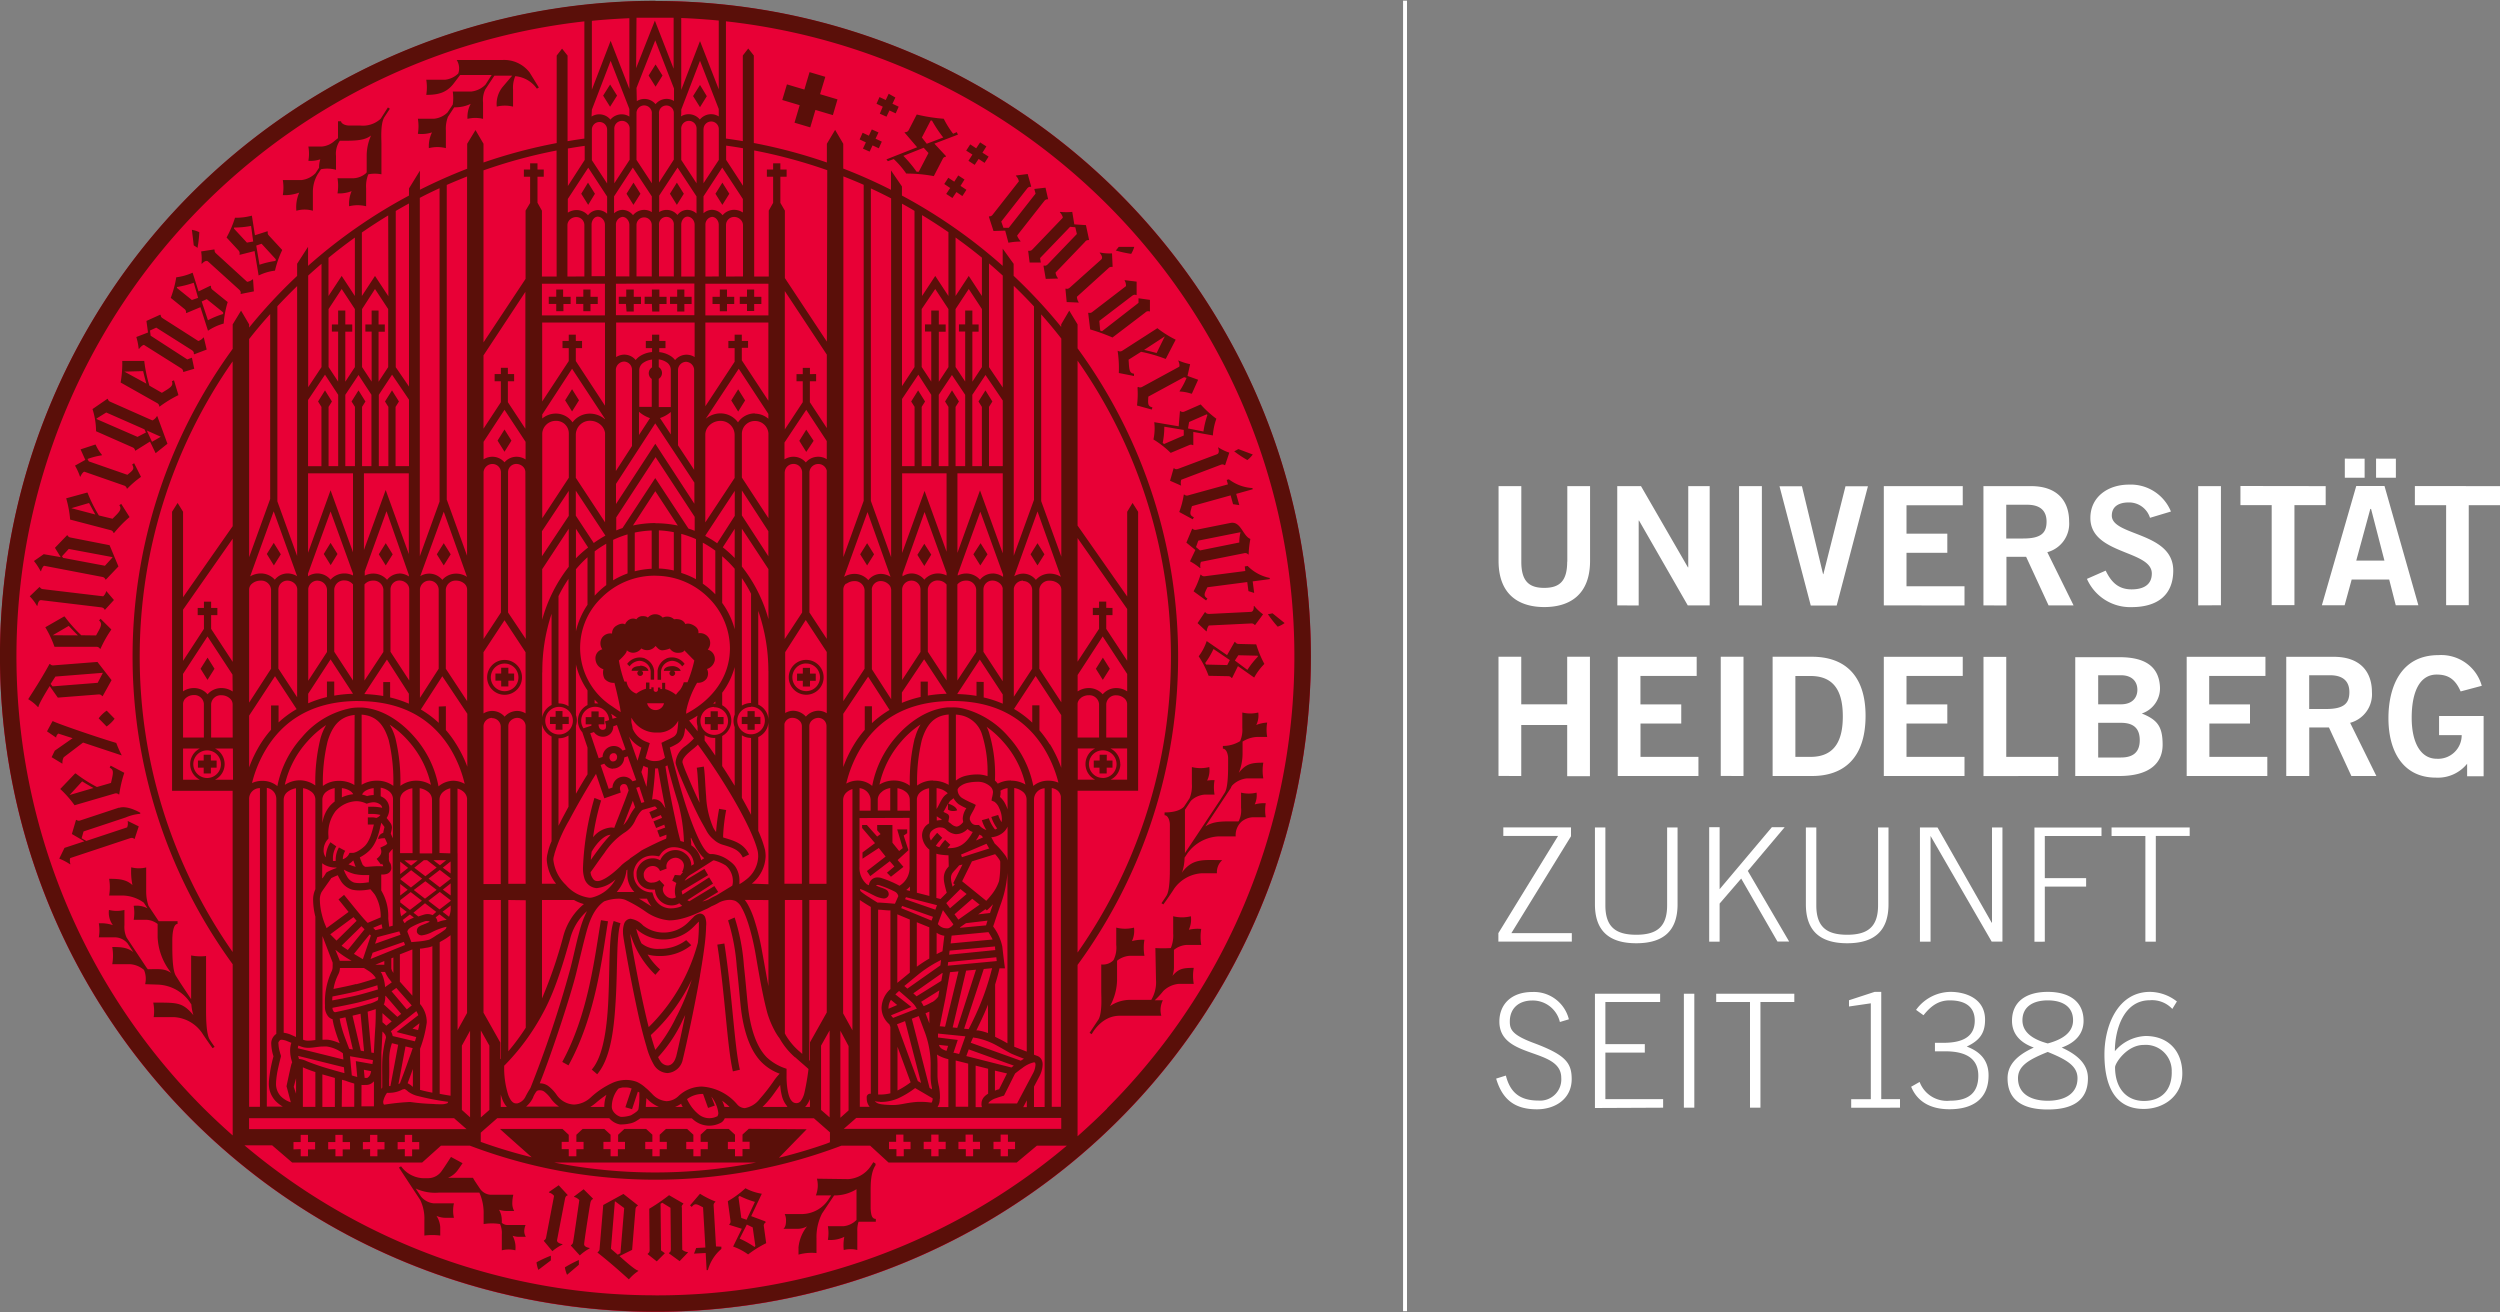
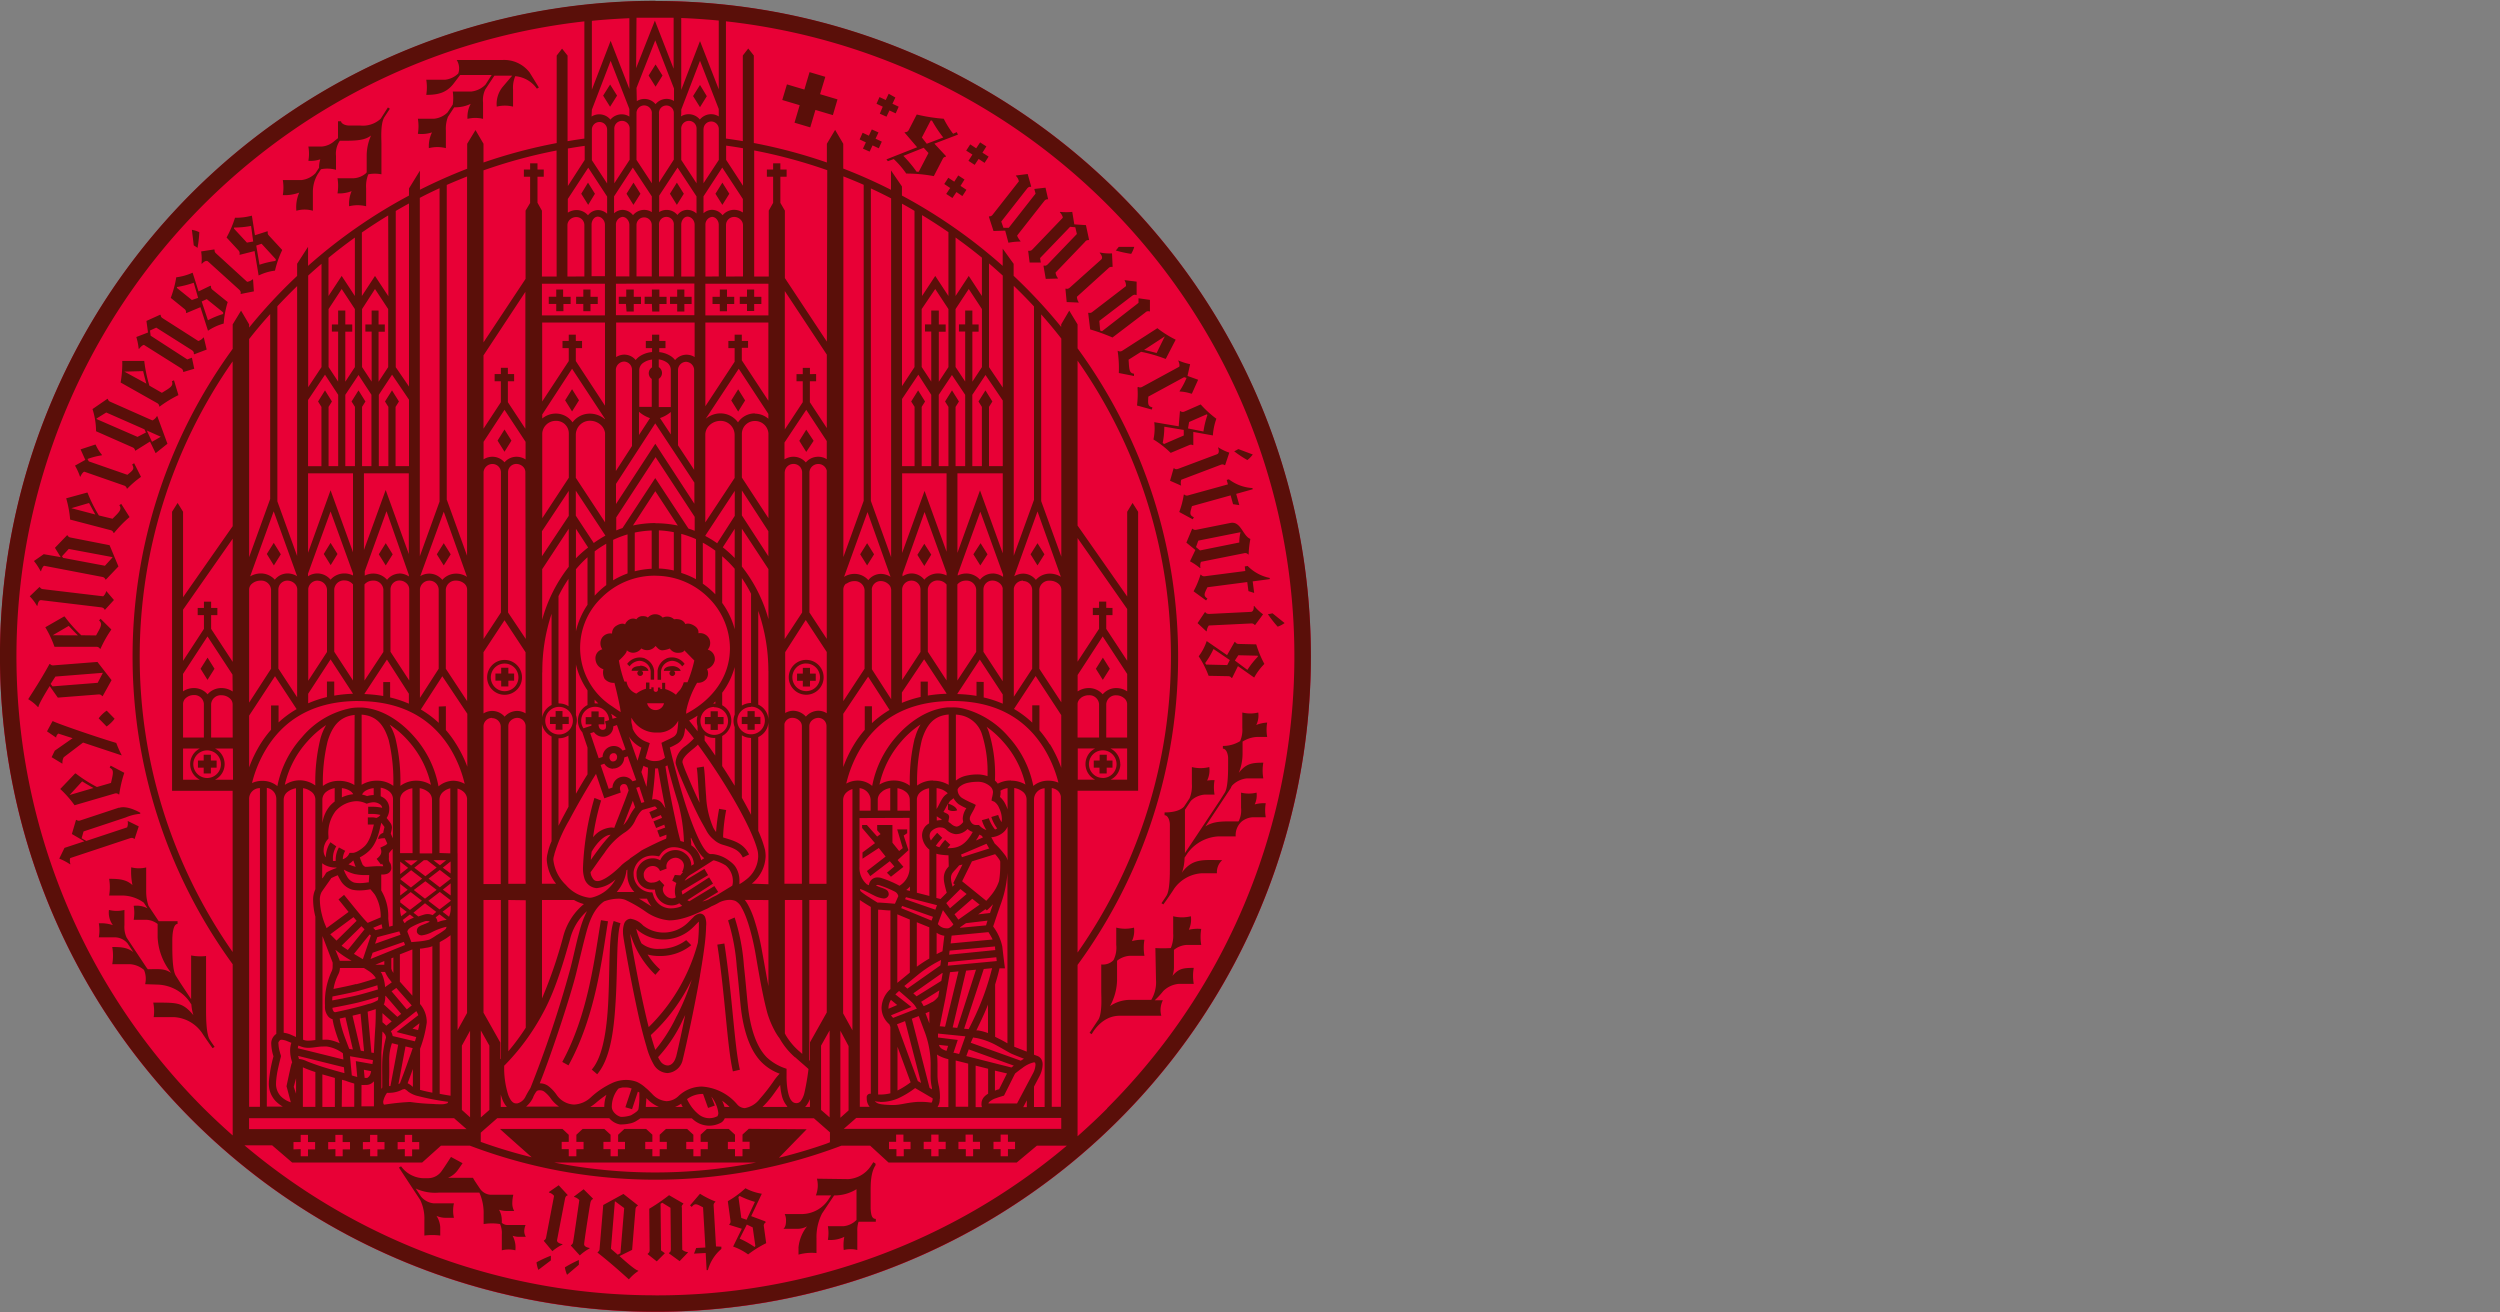
<svg xmlns="http://www.w3.org/2000/svg" width="400" height="210" viewBox="0 0 400 210">
  <rect x="0" y="0" width="400" height="210" fill="#808080" stroke="none" />
  <g fill="none">
-     <path fill="#FFF" d="M224.49 209.79V.11h.63v209.68h-.63m14.9-37.19c1 3.35 3 4.89 6.51 4.89 3 0 5.57-1.72 5.57-4.83 0-2.63-1-3.9-6.18-5.82-3.37-1.27-3.72-2.15-3.72-3.39 0-2.15 1.47-3.37 3.6-3.37a4.46 4.46 0 0 1 4.41 3.44l1.44-.43a5.76 5.76 0 0 0-5.85-4.37c-3.39 0-5.27 2-5.27 4.73 0 6.05 9.9 4.12 9.9 9a3.39 3.39 0 0 1-3.65 3.64c-2.88 0-4.51-1.21-5.21-4l-1.54.48-.01.03zm26.71 4.63v-1.37h-9.24v-7.44h6.31v-1.36h-6.31v-6.74h8.76V159h-10.43v18.28l10.91-.05zm3.32 0h1.67V159h-1.67v18.28-.05zm5.14-16.91H280v16.91h1.67v-16.91h5.42V159h-12.5v1.36l-.03-.04zM304 177.23v-1.37h-3V158.7h-1.06l-4.1 1.34v1l3.49-.51v15.34h-3.14v1.37l7.81-.01zm1.77-3.39c1 2.48 3.19 3.64 6.15 3.64 3.62 0 6.25-1.57 6.25-5.42 0-2.51-1.47-3.85-3.49-4.61 2.12-1 2.93-2.2 2.93-4.3 0-3.42-3.16-4.45-5.52-4.45a6.88 6.88 0 0 0-5.52 2.88l1.19.86c1.27-1.6 2.5-2.38 4.2-2.38 2.45 0 4 1 4 3.24 0 2.43-1.72 3.55-5 3.55h-1.37v1.36h1.67c3.45 0 5.27 1.27 5.27 3.9s-1.44 4-4.51 4a4.66 4.66 0 0 1-4.88-3l-1.34.76-.03-.03zm21.87-15.14c-3.47 0-5.72 1.57-5.72 4.63 0 2 1.21 3.47 3.49 4.28-3.14 1.42-4.2 3.09-4.2 4.91 0 3.65 2.63 5 6.43 5s6.43-1.31 6.43-5c0-1.82-1.06-3.49-4.2-4.91 2.28-.81 3.5-2.28 3.5-4.28 0-3.06-2.25-4.63-5.72-4.63h-.01zm-4.76 13.82c0-2 1.77-3 4.76-4.21 3 1.22 4.76 2.23 4.76 4.21 0 2.49-2.07 3.6-4.76 3.6s-4.76-1.11-4.76-3.6zm.71-9.27c0-2.15 1.67-3.19 4.05-3.19s4.05 1 4.05 3.19c0 2-1.77 3.09-4.05 3.7-2.28-.61-4.05-1.72-4.05-3.7zm24.73-3a7.08 7.08 0 0 0-4.32-1.55c-5.17 0-7.29 5.44-7.29 10 0 4.21 1.19 8.73 6.28 8.73 3.32 0 6.18-2.17 6.18-5.67s-2.15-6-5.88-6a6.82 6.82 0 0 0-4.91 2.43c0-3.47 1.42-8.15 5.59-8.15a4.43 4.43 0 0 1 3.6 1.39l.76-1.24-.01.06zm-.84 11.32c0 2.83-1.62 4.58-4.46 4.58s-4.61-2.1-4.61-5.39c0-.66 1.9-3.57 4.58-3.57a4.15 4.15 0 0 1 4.48 4.38h.01zm-106.95-37.82h8.76l-9.55 15.55v1.36h11.75v-1.36h-9.67l9.54-15.5v-1.42h-10.83v1.37zm14.66-1.36v12.3c0 4.15 2.17 6.23 6.61 6.23s6.61-2.07 6.61-6.23v-12.3h-1.67v12.46c0 3.49-1.7 4.71-4.94 4.71s-4.94-1.21-4.94-4.71v-12.46h-1.67zm18.28 18.28h1.67v-6.1l3.45-4 5.8 10.07h1.87l-6.61-11.29 5.9-7h-2.05l-8.36 9.92v-9.92h-1.67v18.32zm15.47-18.28v12.3c0 4.15 2.17 6.23 6.61 6.23s6.61-2.07 6.61-6.23v-12.3h-1.67v12.46c0 3.49-1.7 4.71-4.94 4.71s-4.94-1.21-4.94-4.71v-12.46h-1.67zm18.28 18.28h1.67v-16.92l9.78 16.91h1.72v-18.27h-1.67v15.24h-.05L310 132.39h-2.81v18.28h.03zm19.95 0v-8.81h6.61v-1.36h-6.61v-6.74h9.07v-1.36h-10.73v18.28l1.66-.01zm10.67-16.91h5.42v16.91h1.67v-16.92h5.42v-1.36h-12.5v1.36l-.01.01zm-94.44-9.6V116h7.35v8.19h3.64v-19.11h-3.64v7.61h-7.35v-7.61h-3.64v19.07l3.64.01zm28.35 0v-3.06h-9.27v-5.34H269v-3.06h-6.53v-4.55h9v-3.06h-12.63v19.07h12.91zm7.21 0v-19.08h-3.64v19.07l3.64.01zm4.66 0h6.31c5 0 8.53-2.8 8.56-9.54.03-6.74-3.51-9.54-8.56-9.54h-6.31v19.08zm3.64-16h2.43c4.18 0 5.16 3.06 5.16 6.47 0 3.41-1 6.47-5.16 6.47h-2.43v-12.95.01zm27.06 16v-3.06h-9.28v-5.34h6.53v-3.06h-6.53v-4.55h9v-3.06h-12.63v19.07h12.91zm15 0v-3.06H321v-16h-3.64v19.07l11.96-.01zm2.75 0h7c4.86 0 6.95-2.06 6.95-5s-.85-4-3.33-5a4.25 4.25 0 0 0 2.9-4.33c-.21-3.41-2.67-4.68-6.47-4.68h-7.08v19.07l.03-.06zm3.64-8.51h3.65c2.12 0 3 1 3 2.78 0 1.78-.92 2.77-3 2.77h-3.65v-5.55zm0-7.61h3.65c1.75 0 2.62 1 2.62 2.32 0 1.32-.87 2.33-2.62 2.33h-3.65V108v.04zm27.06 16.12v-3.06h-9.27v-5.34h6.5v-3.06h-6.53v-4.55h9v-3.06h-12.6v19.07h12.9zm6.71 0v-7.77h3.15l3.59 7.77h4l-4.2-8.51a4.72 4.72 0 0 0 3.49-4.91c0-3.15-1.77-5.65-6.1-5.65h-7.61v19.07h3.68zm0-16.12h3.33c2 0 3.09.9 3.09 2.7 0 1.8-.87 2.7-3.73 2.7h-2.7V108l.01.04zm27.59 1.64a6.74 6.74 0 0 0-6.92-4.86c-6.11 0-8 5.23-8 10.09 0 5.39 2.4 9.51 7.59 9.51a6 6 0 0 0 5-2.22v2h2.64v-9.64h-7.13v3.06h3.62a3.77 3.77 0 0 1-4 3.78c-2.54 0-4-2.54-4-6.55 0-4.23 1.32-6.92 4-6.92 1.9 0 3 .79 3.83 2.7l3.38-.9-.01-.05zm-146.32-19.8c0 3.09-1.22 4.18-3.67 4.18s-3.67-1.08-3.67-4.18v-12.1h-3.64v11.95c0 5.58 3.43 7.4 7.32 7.4s7.32-1.82 7.32-7.4V77.78h-3.64v12.1h-.02zm11.44 7v-13.6h.05l7.8 13.58h3.51V77.78h-3.43v13h-.05l-7.51-13h-3.8v19.08l3.43.02zm19.71 0v-19.1h-3.65v19.08l3.65.02zm7.9 0h4.07l5-19.08h-3.59l-3.54 14.06h-.05l-3.38-14.06h-3.59l5 19.08h.08zm24.52 0V93.8h-9.28v-5.35h6.53v-3.06h-6.53v-4.55h9v-3.06h-12.63v19.08l12.91.02zm6.71 0v-7.79h3.15l3.59 7.77h4l-4.2-8.51a4.72 4.72 0 0 0 3.49-4.92c0-3.15-1.77-5.65-6.1-5.65h-7.61v19.08l3.68.02zm0-16.12h3.33c2 0 3.09.9 3.09 2.7 0 1.8-.87 2.7-3.73 2.7H321v-5.42l.03.02zm26.32 1.08a6.94 6.94 0 0 0-6.74-4.3c-3.3 0-6.15 1.93-6.15 5.34 0 5.87 9.83 5.13 9.83 8.88 0 1.85-1.4 2.54-3.23 2.54-2.14 0-3.28-1.19-4.15-3l-3 1.32a7.56 7.56 0 0 0 7.13 4.52c4.23 0 6.68-2 6.68-5.86 0-6.19-9.83-5.5-9.83-8.78 0-1.48 1.14-2.11 2.72-2.11a3.51 3.51 0 0 1 3.39 2.46l3.33-1 .02-.01zm8 15V77.78h-3.64v19.08l3.64-.02zm3.12-19.08v3.06h5v16h3.64v-16h5v-3.04l-13.64-.02zm20.85 3.67h.05l2.14 8.27H377l2.25-8.27h.07zm-7.8 15.41h3.62l1.13-4.12h6l1.05 4.12h3.62l-5.42-19.08H377l-5.5 19.08h.02zm3.65-23.46v3.06h3.17v-3.05l-3.17-.01zm5 0v3.06h3.17v-3.05l-3.17-.01zm6.21 4.39v3.06h5v16H395v-16h5v-3.05l-13.62-.01z" />
    <circle cx="104.87" cy="105.03" r="104.87" fill="#E80036" />
    <path fill="#5A0F09" d="M93.33 49.79h1.15v-1.15h1.16v-1.15h-1.16v-1.16h-1.15v1.15h-1.15v1.15h1.15v1.16zm20.37 67h1.15v-.92h.92v-1.15h-.92v-.92h-1.15v.92h-.92v1.15h.92v.92zm-24.7-67h1.15v-1.15h1.15v-1.15h-1.2v-1.16H89v1.15h-1.2v1.15H89v1.16zm25.77 101.35c1.28 8.36 1.56 16.22 2.49 20.28l1.12-.26c-.89-3.84-1.19-11.78-2.48-20.2l-1.13.18zm-11.57-45.8a2.5 2.5 0 0 0-2.86.89l.39.39c.37-.53.964-.86 1.61-.89a1.87 1.87 0 0 1 1.77 1.67v1.35h.55v-1.43a2.45 2.45 0 0 0-1.52-1.98h.06zm3.48 0a2.46 2.46 0 0 0-1.47 2v1.43h.56v-1.37a1.87 1.87 0 0 1 1.77-1.67c.646.03 1.24.36 1.61.89l.39-.39a2.5 2.5 0 0 0-2.91-.89h.05zm.93 1.24c-1 0-1.39.39-1.39.76h1.15a.4.4 0 0 0-.26.36.46.46 0 1 0 .92 0 .39.39 0 0 0-.24-.35h1.12c-.05-.35-.64-.78-1.35-.78l.05.01zm22.57-36.05L129 68.75l-1.11 1.78 1.11 1.78 1.18-1.78zM129 111.16a2.79 2.79 0 1 0-2.8-2.8 2.8 2.8 0 0 0 2.8 2.8zm0-5a2.21 2.21 0 1 1-2.22 2.21 2.21 2.21 0 0 1 2.22-2.22v.01zm-.55 3.69h1.15v-.92h.92v-1.15h-.92v-.92h-1.15v.92h-.92v1.15h.92v.92zm-20.1-60h1.15v-1.21h1.16v-1.15h-1.16v-1.16h-1.15v1.15h-1.15v1.15h1.15v1.22zm-4 0h1.15v-1.21h1.15v-1.15h-1.15v-1.16h-1.2v1.15h-1.16v1.15h1.16l.05 1.22zm-4.1 0h1.15v-1.21h1.16v-1.15h-1.16v-1.16h-1.2v1.15H99v1.15h1.15l.1 1.22zm2.2 56.72c-1 0-1.39.39-1.39.76h1.17a.4.4 0 0 0-.26.36.46.46 0 1 0 .92 0 .39.39 0 0 0-.25-.35h1.11c-.04-.43-.63-.84-1.34-.84l.04.07zm10.55 41.2a3.09 3.09 0 0 0-.17-1 .9.9 0 0 0-.82-.6 1.73 1.73 0 0 0-1.09.6c-.3.28-.6.61-.9.9a5.59 5.59 0 0 1-3.83 1.54 5.32 5.32 0 0 1-3.3-1.14 3.46 3.46 0 0 0-2-1.07 1.14 1.14 0 0 0-1 .73 3.76 3.76 0 0 0-.21 1.43v.13c0 .36.21 1.55.53 3.37.47 2.69 1.23 6.59 2 10.07.4 1.74.83 3.38 1.23 4.72a11.77 11.77 0 0 0 1.23 3 2.65 2.65 0 0 0 2.13 1.24 2.69 2.69 0 0 0 2.46-2.25c.26-1 1.73-7.51 2.74-13.3a.49.49 0 0 0 0-.07c.3-1.73.56-3.39.74-4.84a28.71 28.71 0 0 0 .24-3.1c.02-.13.02-.27.02-.36zm-4.84 21.32c-.28 1-.85 1.39-1.35 1.39a1.51 1.51 0 0 1-1.19-.76 3.27 3.27 0 0 1-.32-.58 22.82 22.82 0 0 0 4-6.06l.33-.67c-.68 3.36-1.3 6.09-1.46 6.69l-.01-.01zm.11-6.52a25.29 25.29 0 0 1-3.42 5.41c-.23-.66-.47-1.45-.71-2.32v-.06a28.77 28.77 0 0 0 6.54-8.86 37.85 37.85 0 0 1-2.4 5.84l-.01-.01zm3.37-11.66a29.49 29.49 0 0 1-7.85 13.43c-.7-2.77-1.39-6.08-1.93-8.91s-1-5.33-1-6a15.22 15.22 0 0 0 4 6.54l.75-.86a10.86 10.86 0 0 1-2-2.39 6.88 6.88 0 0 0 1.85.24 7.86 7.86 0 0 0 5.14-1.73l-.81-.81a6.88 6.88 0 0 1-4.33 1.4 4.11 4.11 0 0 1-2.83-.89 12.29 12.29 0 0 1-.84-2.32l.39.33a6.46 6.46 0 0 0 4 1.38 6.73 6.73 0 0 0 4.62-1.86c.34-.32.65-.66.9-.9l.12-.11v.61a25.09 25.09 0 0 1-.17 2.86l-.01-.01zm-15.49-3.68c-1 5.87-2 15-6.19 22.68l1 .55c4.36-7.92 5.37-17.23 6.32-23.05l-1.13-.18zm1.21 12.11c-.18 4.81-.79 9.65-2.68 11.79l.87.75c2.26-2.68 2.74-7.63 3-12.5.26-4.87.08-9.68.73-11.66l-1.09-.36c-.8 2.42-.62 7.15-.83 11.98zM102.47 31l-1.11-1.78-1.12 1.78 1.11 1.78 1.12-1.78zm29.58-18.71l-2.52-.75-.83 2.79-2.79-.83-.75 2.5 2.79.83-.83 2.8 2.52.75.83-2.79 2.79.83.74-2.52-2.79-.83.84-2.78zM149 88.74L147.89 87l-1.11 1.78 1.11 1.78 1.11-1.82zm50.16 1.89l.09.73-6.48.84a.63.63 0 0 1-.61-.25h-.08a14.16 14.16 0 0 1-1.11 2.66l2 1.46.22-.3c-.7-.45-.5-.8 0-1.81l6.37-.83.19 1.45.92.29-.24-1.85 2.73-.36v-.19a6.83 6.83 0 0 1-3.54-1.92l-.46.08zm1.29-17.91l-2.32-.87a7.1 7.1 0 0 1-.66.36 18.6 18.6 0 0 0 2.11 1.4 4.7 4.7 0 0 0 .87-.9v.01zM138 136.39v1l2.61-1.71 1.09 1.37-3 2.32.54.81 3.13-2.39.73.85-1.19 1 .64.64 2-1.58-.93-1.09 1.73-1.58-.76-2.34.56-.38v-.61h-1.6l.89 3-.58.46-1.07-1.33V132h-2.44v.84l.54.61-.54.4-1.65-1.85h-.76v.48l2.06 2.42-2 1.49zm-.37-47.7l1.11 1.78 1.11-1.78-1.11-1.78-1.11 1.78zm62.52 9.21l-6.67.33c-.54 0-.61-.28-.61-.28h-.09l-1.17 1.75L193 101h.08a1.64 1.64 0 0 1 .34-.92l6.8-.33a.59.59 0 0 1 .52.24h.09l1.26-1.7a7.38 7.38 0 0 1-1.41-1.33h-.08s.09.91-.46.94h.01zm-10.66-18.77h-.08a14.18 14.18 0 0 1-.73 2.79l2.16 1.17.18-.33c-.76-.34-.61-.72-.31-1.78l6.19-1.72.39 1.41 1 .15-.5-1.8 2.65-.74-.05-.19a6.88 6.88 0 0 1-3.77-1.4l-.35.1.2.71-6.3 1.74a.62.62 0 0 1-.68-.11zm2.5 11.75h.08c-.08-.4 0-1 .15-1l6.86-1.37a.6.6 0 0 1 .62.2h.08c.03-.833.124-1.662.28-2.48-1.22-.48-1.52-2.89-3.19-2.56l-5.49 1.1a.59.59 0 0 1-.55-.16h-.09l-.92 2.21 1.44 1.18-.86 1.81a9.59 9.59 0 0 1 1.6 1.08l-.01-.01zm-.26-4.38l6.76-1.35a6.14 6.14 0 0 0-.2 1.65L192 88.07l-.64-.54.37-1.03zm4.81 21.69a.58.58 0 0 1 .5.28h.1l.93-1.89 2.6 1.83a9.59 9.59 0 0 1 1.63-2.18 16.79 16.79 0 0 1-1.3-3.13l-2.83-.07a.61.61 0 0 1-.55-.33h-.08l-1.21 2.12-3.26-2.25a8.33 8.33 0 0 1-1.28 2.44 15.26 15.26 0 0 1 1.59 3.12l3.16.06zm1.59-3.35l3.07.07.07.14a14.29 14.29 0 0 0-1.69 2.13l-2-1.49.55-.85zm-5.3 1.25a13 13 0 0 0 1.33-2.25l2.61 1.77-.41.8-3.39-.08-.14-.24zM166 90.47l1.11-1.78-1.11-1.78-1.11 1.78 1.11 1.78zm-75.62 112.3c.064.414.182.817.35 1.2l1.89-1.61v-.76a18.94 18.94 0 0 0-2.23 1.17h-.01zm65.36-114.08l1.11 1.78 1.15-1.78-1.11-1.78-1.15 1.78zm-66.6 109.68c.07-.38 1.15-6 1.26-6.56.11-.56.42-.53.42-.53v-.09l-1.43-1.55-1.56 1.08v.08c.322.092.608.28.82.54 0 0-1.21 6.33-1.28 6.68a.58.58 0 0 1-.35.45v.09l1.36 1.63a7.46 7.46 0 0 1 1.62-1.06v-.07s-1-.14-.86-.69zm12 1.61s.5-6.1.54-6.52a.62.62 0 0 1 .37-.54v-.08l-2.3-1.81-3.23 1.77-.59 7.05a.58.58 0 0 1-.31.49v.09c1.77 1.4 3.22 2.66 5 4.27a7.23 7.23 0 0 1 1.5-1.33v-.08c-.49 0-3-2.32-3-2.32l2.02-.99zm-3.39-.17l.63-7.59h.05l1.44 1.07-.6 7.23-.43.23-1.09-.94zm-5.9-8.37v.07c.326.079.62.257.84.51 0 0-.92 6.38-1 6.73a.6.6 0 0 1-.34.47v.09l1.42 1.56c.472-.44 1-.817 1.57-1.12v-.08s-.95-.11-.87-.66c0-.38.88-6.07 1-6.6.12-.53.4-.55.4-.55v-.09l-1.49-1.49-1.53 1.16zm17.22 1.72a.59.59 0 0 1 .26-.52v-.09l-2.28-1.32a29.57 29.57 0 0 1-3.17 2.17s.06 6.21.06 6.62a.62.62 0 0 1-.31.57v.08l1.45 1.15 1.27-1.27v-.06l-.59-.43-.07-7.45.27-.17 1.32.81s.06 6.05.06 6.6c0 .55-.31.6-.31.6v.09l1.71 1.24 1.32-1.37v-.07a1.63 1.63 0 0 1-.9-.38s-.06-6.43-.06-6.79l-.03-.01zm31-7l-.33-.21-.47.71a4.67 4.67 0 0 1-3.56 2l-5-.07a4.31 4.31 0 0 1-.17 2.67h2.45l-.41.62a5.15 5.15 0 0 1-4.23 2.37h-2.8a2.3 2.3 0 0 1 .21 1.14c0 1-.43 1.22-.43 1.22h2.32a3.17 3.17 0 0 0 1.48-.4 6.46 6.46 0 0 0-1.37 3.37v1.16a7.78 7.78 0 0 1 2.88-.25v-2.32a8.37 8.37 0 0 1 .88-4l1.94-2.9a6.65 6.65 0 0 0 3.58-1v4.92a3.33 3.33 0 0 1-2.06 1h-2.52a6.31 6.31 0 0 1 0 2.19 4.9 4.9 0 0 0 2.63-.49A7 7 0 0 0 135 200a4.47 4.47 0 0 1 2.17 0v-3a4.23 4.23 0 0 1 .2-1.52h2.76v-.46c-.55 0-.76-.45-.83-1.64v-2.22c0-1.47-.06-3.46.8-4.75l-.03-.25zm-17.6 9.35v-.08l-2.28-.85 1.7-3.58a8.37 8.37 0 0 1-2.62-.88 15.62 15.62 0 0 1-2.82 2.07l.43 3.15a.58.58 0 0 1-.19.54v.1l2 .62-1.39 2.85a9.37 9.37 0 0 1 2.4 1.26c.9-.697 1.868-1.3 2.89-1.8 0 0-.33-2.39-.39-2.81a.62.62 0 0 1 .35-.54l-.08-.05zm-3.86-.64l-.46-3.35.2-.17c.78.395 1.598.713 2.44.95l-1.34 2.86-.84-.29zm2.11 4.64a14.57 14.57 0 0 0-2.37-1.33l1.14-2.25.94.45.43 3-.14.13zm-6.16-.08s-.35-6.11-.38-6.53a.6.6 0 0 1 .28-.58v-.08A14.48 14.48 0 0 1 112 191l-1.59 1.86.27.25c.51-.68.84-.45 1.81.07l.37 6.42-1.47.08-.35.9 1.87-.1.15 2.74h.2a6.81 6.81 0 0 1 2.16-3.39v-.36l-.86-.04zm42.63-175l.63-1-1-.65-.63.95-.95-.63-.65 1 1 .63-.64 1 1 .65.63-.95.95.63.65-1-.99-.63zM189 77.76a1.67 1.67 0 0 1 0-1l6.36-2.41a.59.59 0 0 1 .57.07h.09l.67-2a7.34 7.34 0 0 1-1.74-.83h-.07s.37.89-.16 1.09L188.54 75c-.51.19-.67-.08-.67-.08h-.09l-.57 2 1.73.76.06.08zm1.21 71a3.86 3.86 0 0 0 .33-2.16 5.76 5.76 0 0 1-2.83 0v2.75a5.17 5.17 0 0 1-.38 2.34 21.26 21.26 0 0 1-2.47 0l.1 5.09a5.47 5.47 0 0 1-.76 3.2h-3.21a5.7 5.7 0 0 0-3.39 1 9 9 0 0 0 1.13-4.12v-3.14a3.63 3.63 0 0 1 2-.79h2.38a7.48 7.48 0 0 1 0-2.56 6.13 6.13 0 0 0-2 .21 3.9 3.9 0 0 0 .33-2.16 5.83 5.83 0 0 1-2.84 0v2.75a4.44 4.44 0 0 1-.42 2.41l-.05.07a2.32 2.32 0 0 1-1.93.66v4.36c0 .88.17 3.18-.4 4.38l-1.47 2.21.35.2s1.47-2.94 4.47-2.94h6.66a3.46 3.46 0 0 1 .25-2.48h-1.3a13.8 13.8 0 0 0 1.38-1.49 4.07 4.07 0 0 1 2.44-1.13H191a7.38 7.38 0 0 1 0-2.56c-1.77 0-2.43.14-3.41 1.28a4.07 4.07 0 0 0 .24-1.32v-2.84a3.58 3.58 0 0 1 2-.79h2.37a7.5 7.5 0 0 1 0-2.56 6.17 6.17 0 0 0-1.97.13h-.02zm-6.5-85.29l5.74-3.12.4.11a11.9 11.9 0 0 1-1.11 2.1v.08a6.89 6.89 0 0 1 1.87.35h.09l1-2.23-1.7-.61.42-1.88a9.54 9.54 0 0 1-1.84-.58h-.07c.19.36.28.93.14 1l-5.9 3.21a.63.63 0 0 1-.65 0l-.1.1c.067.96.04 1.925-.08 2.88l2.37.65.1-.35c-.78-.18-.72-.6-.66-1.71h-.02zM201 116a3.42 3.42 0 0 0 .32-2 5.2 5.2 0 0 1-2.55 0v2.46a4.53 4.53 0 0 1-.35 2.12 5.18 5.18 0 0 1-2.76.77v.44c.58 0 .84.95.84 1.52v.85c0 1.33 0 3.84-.55 4.69l-.75 1.19-3.61 5.45-2 3v.07-7l.94-1.42a3.6 3.6 0 0 1 2.16-1h1.64a6.57 6.57 0 0 1 0-2.32 6.94 6.94 0 0 0-1.19.07 3.79 3.79 0 0 0 .35-2.16 5.75 5.75 0 0 1-2.79 0v2.7a5.18 5.18 0 0 1-.36 2.28l-.89 1.34c-.28.31-1.08.94-3.12.94v.45c.59 0 .85.94.85 1.52v6.69c0 1.33 0 3.84-.56 4.69-.26.41-.79 1.17-.79 1.17l.31.19s.68-.92 1.48-2.13l.23-.36a5.84 5.84 0 0 1 4.47-2.49h2.39a2.57 2.57 0 0 1 .85-2.1c-2.85 0-4.61-.34-6.28 1.77l-.17.25a7.45 7.45 0 0 0 .42-2.41l.47-.71a6.55 6.55 0 0 1 5-2.7h2.71a2.9 2.9 0 0 1 .94-2.36 3.16 3.16 0 0 1 1.79-.7h2.08a6.56 6.56 0 0 1 0-2.24 5.35 5.35 0 0 0-1.77.19 3.38 3.38 0 0 0 .3-1.89 5.1 5.1 0 0 1-2.48 0v2.41a3.9 3.9 0 0 1-.36 2.11l-.07.09c-2.23 0-3.85-.14-5.28.8l2.69-4.06.15-.23 1.11-1.68.16-.24v-.08l.19-.28a3.82 3.82 0 0 1 2.36-1.12h2.61a7.35 7.35 0 0 1 0-2.51c-1.91 0-2.76.16-3.93 1.63a8.1 8.1 0 0 0 .61-3v-2a4.66 4.66 0 0 1 2.36-.75h1.58a6.7 6.7 0 0 1 0-2.3 5.4 5.4 0 0 0-1.75.39zm-20.43-58.45l2-1.26a22.63 22.63 0 0 1 3.88 1.12h.08l1.58-3.06a16.74 16.74 0 0 1-2.93-1.84l-5.65 3.63a.63.63 0 0 1-.64 0h-.07a18.75 18.75 0 0 1 .19 3.54l2.43.48v-.37c-.81-.07-.76-.79-.87-2.24zm5.8-3.73l-1.31 2.66s-1.17-.31-2-.5l3.31-2.16zm3.89 17.4a.61.61 0 0 1 .58 0h.09v-2.11l3.13.56a9.63 9.63 0 0 1 .56-2.67 16.62 16.62 0 0 1-2.51-2.29l-2.6 1.14a.62.62 0 0 1-.64-.07h-.08l-.2 2.43-3.91-.66a8.21 8.21 0 0 1-.13 2.76 15.58 15.58 0 0 1 2.76 2.15l2.95-1.24zm0-3.7l2.81-1.23.12.1a14.74 14.74 0 0 0-.64 2.65l-2.47-.49.18-1.03zm-4 3.52l-.23-.16c.172-.86.26-1.734.26-2.61l3.11.52v.89l-3.14 1.36zm-9.17 49.72h-1.15v.92H175v1.15h.92v.92h1.15v-.92h.93v-1.15h-.92l.01-.92zm26.51-22.63s-.57.13-.74.14a19.15 19.15 0 0 0 1.57 2 4.65 4.65 0 0 0 1.11-.58l-1.94-1.56zm-98.71-98C62.472.122 24.227 25.668 7.988 64.854-8.25 104.041.718 149.15 30.708 179.147c29.992 29.997 75.1 38.973 114.29 22.742 39.19-16.23 64.742-54.471 64.742-96.889C209.723 47.094 162.776.16 104.87.16l.02-.03zm11.29 23.17c.9.12 1.8.26 2.7.42v6l-2.7-4.14V23.3zm3.62 157.31l-1 .92v1.15h1.14v1.17h-1.14V185h-1.2v-1.14h-1.14v-1.16h1.14v-1.15l-1-.92h-3.5l-1 .92v1.15h1.15v1.17h-1.15V185h-1.16v-1.14h-1.14v-1.16h1.14v-1.14l-1-.93h-3.39l-1 .93v1.14h1.14v1.17h-1.14V185h-1.17v-1.14h-1.14v-1.16h1.14v-1.15l-1-.92H99.9l-1 .93v1.14h1.1v1.17h-1.14V185h-1.17v-1.14h-1.14v-1.16h1.14v-1.15l-1-.92h-3.47l-1 .93v1.14h1.15v1.17h-1.15V185H91v-1.14h-1.13v-1.16H91v-1.13l-1-.94H80c.4.4 3.49 3.13 5.07 4.53a82.2 82.2 0 0 1-8.15-2.46v-1.47l.64-.57 2-1.75h17.92a2.9 2.9 0 0 0 1.71 1h.32a5.79 5.79 0 0 0 1.14-.13 3.09 3.09 0 0 0 1-.33 9.2 9.2 0 0 0 .81-.52h8.23c.149.142.306.276.47.4a3.87 3.87 0 0 0 2.31.78 4 4 0 0 0 1.94-.51c.25-.163.443-.4.55-.68h14.26l2.57 2.25v1.59l-.57.23a82.9 82.9 0 0 1-7.59 2.25l4.44-4.56-9.27-.07zM121 186a82.94 82.94 0 0 1-32.36 0H121zM96.79 45.4v5.06H86.71V45.4h10.08zm-6-1.15V36a1.24 1.24 0 0 1 .41-.88 1.47 1.47 0 0 1 1-.39A1.29 1.29 0 0 1 93.5 36v8.23l-2.71.02zM94.65 36a1.48 1.48 0 0 1 .33-1 .88.88 0 0 1 .67-.34c.296.013.574.147.77.37.236.252.368.584.37.93v8.23h-2.14V36zm10.14 9.37h6.31v5.06H98.55V45.4l6.24-.03zm-6.24-1.15V36a1.23 1.23 0 0 1 1.06-1.3 1 1 0 0 1 .73.36 1.4 1.4 0 0 1 .36.94v8.23l-2.15-.01zm3.29 0V36a1.22 1.22 0 0 1 2.44 0v8.23l-2.44-.01zm3.6 0V36a1.19 1.19 0 1 1 2.37 0v8.23l-2.37-.01zm-.57 39.47h-.08a17 17 0 0 0-3.52.39l3.58-5.49 3.6 5.5a17.19 17.19 0 0 0-3.58-.37v-.03zm2.94 1.44v6.15a13 13 0 0 0-2.39-.32v-6.1a16.1 16.1 0 0 1 2.39.29v-.02zm-3.54-.28V91a13.18 13.18 0 0 0-2.71.41v-6.2a16.15 16.15 0 0 1 2.71-.33v-.03zm.57-8.36l-5.24 8c-.35.12-.7.24-1 .38v-2.09l6.29-9.64 6.26 9.56v2.23c-.33-.13-.66-.25-1-.36l-5.31-8.08zm0-8.75l6.26 9.48v3.38l-6.25-9.6-6.29 9.64v-3.22l6.28-9.68zm-6.3-8.68a1.38 1.38 0 0 1 1.32-1.21c.7.027 1.255.6 1.26 1.3v12.21l-2.58 4v-16.3zm5.74 1.52v4.52h-2v-5.91A1.44 1.44 0 0 1 103 58a3 3 0 0 1 1.33-.47v1.25a1.1 1.1 0 0 0 0 1.88l-.05-.08zM104 66.9l-1.76 2.7v-3.72A5.16 5.16 0 0 0 104 66.9zm1.4-8.16V57.5a3 3 0 0 1 1.25.46c.423.265.68.73.68 1.23v5.94h-1.93v-4.52a1.1 1.1 0 0 0 0-1.87zm1.93 7.14v3.63l-1.73-2.62a5.15 5.15 0 0 0 1.77-1.01h-.04zm1.15 5.37V59.19a1.33 1.33 0 0 1 1.28-1.3 1.35 1.35 0 0 1 1.3 1.23v16.05l-2.58-3.92zm.52 14.17c.807.219 1.596.5 2.36.84v6.41a13.3 13.3 0 0 0-2.36-1v-6.25zm2.14-41.17H109V36a1.48 1.48 0 0 1 .33-1 .88.88 0 0 1 .67-.34 1.1 1.1 0 0 1 .77.36c.236.249.368.578.37.92v8.31zm0 7.36v5.52a2.47 2.47 0 0 0-1.3-.38 2.44 2.44 0 0 0-1.83.86 2.76 2.76 0 0 0-.62-.59 4.18 4.18 0 0 0-1.91-.68v-.64h1v-1.15h-1v-1h-1.15v1h-1v1.15h1v.63a4.25 4.25 0 0 0-2 .69 2.86 2.86 0 0 0-.62.58 2.4 2.4 0 0 0-1.81-.86 2.51 2.51 0 0 0-1.32.39v-5.52h12.56zM100.41 85.5v6.25c-.804.29-1.578.66-2.31 1.1v-6.47a15.93 15.93 0 0 1 2.31-.88zm4.46 6.62a12 12 0 0 1 8.43 3.46 11.45 11.45 0 0 1 3.49 8.14c0 4.52-2.74 8.23-7 10.48 0-.24 0-.49.07-.75a14.73 14.73 0 0 1 1.68-4.21 1.67 1.67 0 0 0 1.52-.66 1.59 1.59 0 0 0 .06-1.54 1.83 1.83 0 0 0 1.24-1.37 1.55 1.55 0 0 0-1.12-1.73 1.62 1.62 0 0 0 .27-1.67 1.65 1.65 0 0 0-1.77-.95s.19-.7-.7-1.23c-.89-.53-1.38-.23-1.38-.23a1.31 1.31 0 0 0-.74-.69 2.12 2.12 0 0 0-1.07-.08 1.48 1.48 0 0 0-.82-.41 1.59 1.59 0 0 0-1 .14 1.58 1.58 0 0 0-2.38 0s-.17-.25-.83-.24a1.18 1.18 0 0 0-1 .51 1.21 1.21 0 0 0-1.05 0 1.5 1.5 0 0 0-.76.82s-.43-.38-1.39.21a1.39 1.39 0 0 0-.69 1.25 1.61 1.61 0 0 0-1.56.61 1.66 1.66 0 0 0 0 1.91 1.46 1.46 0 0 0-1.09 1.59 1.79 1.79 0 0 0 1.27 1.6 2.18 2.18 0 0 0 .17 1.51c.388.47.983.717 1.59.66.12.46.88 3.49 1 4.69-.74-.48-1.31-.88-1.31-.89a11.11 11.11 0 0 1-1.69-17.48 12 12 0 0 1 8.56-3.46v.01zm24.72-32.26v-1h-1.15v1h-1V61h1v3.35l-2.87 4.36V46.57l6.72 10.17v11.75l-2.71-4.13V61h1v-1.15l-.99.01zm-.59 5.71l3.28 5v2.9a2.6 2.6 0 0 0-3.35.52 2.57 2.57 0 0 0-2-.91c-.5.003-.99.149-1.41.42v-2.7l3.48-5.23zm3.28 9.82v26.83L129.51 98V75.53a1.41 1.41 0 0 1 1.42-1.29 1.38 1.38 0 0 1 1.37 1.15h-.02zm-6.72.14a1.39 1.39 0 0 1 1.41-1.3 1.36 1.36 0 0 1 1.37 1.29V98l-2.79 4.25V75.53h.01zm3.36 23.67l3.36 5.12v9.8a2.5 2.5 0 0 0-1.34-.4 2.69 2.69 0 0 0-2 .94 2.77 2.77 0 0 0-2-.94 2.61 2.61 0 0 0-1.31.36v-9.74l3.29-5.14zm.57 70.47V144h2.79v18l-2.68 4.77v2.92l-.11-.02zm.1 6.13v1.31h-.78a1.84 1.84 0 0 0 .21-.23 4.34 4.34 0 0 0 .59-1.08h-.02zm-.1-34.39v-25.25a1.24 1.24 0 0 1 .43-.9 1.54 1.54 0 0 1 1-.4 1.31 1.31 0 0 1 1.32 1.3v25.25h-2.75zm-2.63-26.55c.37.012.724.154 1 .4a1.2 1.2 0 0 1 .44.89v25.25h-2.79v-25.57a1.28 1.28 0 0 1 1.37-.97h-.02zm1.5 29.14v24.63l-.37-.33a10.43 10.43 0 0 1-2.33-2.78v-.06l-.08-.09V144h2.78zm-1.14 25.15c.85.78 1.69 1.46 2.14 1.9a38.07 38.07 0 0 1-.65 3.79 3.62 3.62 0 0 1-.57 1.29.83.83 0 0 1-.71.37.94.94 0 0 1-.77-.37c-.69-.75-.83-3-.81-4.06V171a8.14 8.14 0 0 1-3.15-1.81c-1.14-1.15-2.3-3.2-2.9-7.17-.21-1.37-.43-4.41-.77-7.46a32.8 32.8 0 0 0-1.49-7.76l-1.05.46a32.22 32.22 0 0 1 1.39 7.42c.34 3 .56 6 .78 7.5.62 4.12 1.86 6.44 3.22 7.8a7.79 7.79 0 0 0 2.87 1.81 8.18 8.18 0 0 0-.93 1.14 29.51 29.51 0 0 1-2.25 2.89 3.82 3.82 0 0 1-2.41 1.48 1.67 1.67 0 0 1-1.22-.61 8.09 8.09 0 0 0-5.64-2.84 5.47 5.47 0 0 0-3.71 1.49 2.9 2.9 0 0 1-1.91.85 3.42 3.42 0 0 1-2.35-1.18c-.31-.3-1-1-.92-.86a5.44 5.44 0 0 0-1.54-1.06 5.08 5.08 0 0 0-1.66-.3 5.45 5.45 0 0 0-2.1.42 13.11 13.11 0 0 0-3.57 2.36 4.21 4.21 0 0 1-2.69 1.16 3.55 3.55 0 0 1-2.76-1.51 6.14 6.14 0 0 0-1.45-1.52 2.36 2.36 0 0 0-1.28-.37c1.94-4.86 5-14.17 5.88-17.81.52-2.11 1-4.23 1.56-6.3.44-1.6 1.15-3.82 2.86-5a6.87 6.87 0 0 1 2.25-.43 3.15 3.15 0 0 1 1.1.17 21 21 0 0 1 3.24 1.86 7.74 7.74 0 0 0 3.81 1.44c2.55 0 5.19-1.52 6-1.83.23-.11.5-.26.79-.43a8.42 8.42 0 0 0 1-.48l.28-.16a3.91 3.91 0 0 1 1.59-.38 2.64 2.64 0 0 1 .93.16 2.38 2.38 0 0 1 1 1.07c1.09 1.85 1.9 5.48 2.22 7.31.43 2.48 1.07 6.45 1.9 9.55a14.84 14.84 0 0 0 1.13 2.75c.2.386.427.757.68 1.11l.12.15a11.59 11.59 0 0 0 2.52 3.11v-.04zm-1.22 7.96h-4a15.93 15.93 0 0 0 1.37-1.52c.55-.7 1-1.4 1.46-2a9.81 9.81 0 0 0 .26 1.7 4 4 0 0 0 .76 1.59c.044.08.094.157.15.23zm-9.25 0h-.83a6.13 6.13 0 0 0-.38-1c.422.302.82.636 1.19 1h.02zm-2.94-1.66a5.18 5.18 0 0 1 1.12 2.61.79.79 0 0 1-.1.44v.07a2.83 2.83 0 0 1-1.34.34 2.7 2.7 0 0 1-1.64-.56 6.36 6.36 0 0 1-1.55-1.79c-.17-.27-.29-.52-.38-.7a4.2 4.2 0 0 1 2.48-.83h.09l.8 2.24 1.08-.38-.56-1.44zm-4.55 1.66H108a4.49 4.49 0 0 0 1-.53c0 .16.12.34.24.53h.02zm-3.81 0h-2.12c0-.37.06-.79.08-1.22v-.19l.17.15a5.53 5.53 0 0 0 1.85 1.26h.02zm-4.32.36l.93-2.81.24.14v1a13.09 13.09 0 0 1-.15 1.69 1.17 1.17 0 0 1-.42.46c-.24.19-.52.34-.72.47a2.74 2.74 0 0 1-.59.17 4.81 4.81 0 0 1-.91.11h-.18a2.18 2.18 0 0 1-1.24-.93 1.4 1.4 0 0 1-.2-.82 4.62 4.62 0 0 1 .93-2.62 1.23 1.23 0 0 1 .16-.17 3.82 3.82 0 0 1 .68-.17h.49c.198.005.396.028.59.07l.32.1-1 3 1.07.31zm-4.43-.36h-2.25a7.8 7.8 0 0 0 .88-.64c.542-.465 1.11-.9 1.7-1.3a5.47 5.47 0 0 0-.34 1.81s-.01.09-.01.13h.02zm-16-6.62a36.14 36.14 0 0 0 6.18-8.42c2.23-4.05 3.63-9.48 4.3-11.69a8.88 8.88 0 0 1 2.74-4.6 15.57 15.57 0 0 0-1.18 3.15c-.59 2.11-1 4.23-1.56 6.33a180.36 180.36 0 0 1-6.31 18.82c-.301.472-.578.96-.83 1.46a2 2 0 0 1-1.25 1 1 1 0 0 1-.25 0c-.38 0-.83-.31-1.23-1.37a14.46 14.46 0 0 1-.64-4.68h.03zm.42 6.62h-1v-2c.047.167.1.333.16.5a4 4 0 0 0 .82 1.5h.02zm3-33.07v20.4a35.33 35.33 0 0 1-2.79 3.77V144l2.79.04zm-2.79-2.63v-25.25a1.22 1.22 0 0 1 .42-.9 1.56 1.56 0 0 1 1-.4 1.34 1.34 0 0 1 1.35 1.25v25.3h-2.77zm2.79-39.18L81.29 98V75.53a1.32 1.32 0 0 1 1.35-1.3c.37.009.726.15 1 .4.258.225.41.548.42.89l.06 26.71zm11.13 10.86a2.21 2.21 0 0 1 2.2 2.13l-.65.21.16.54a1 1 0 0 1 0 .3c0 .36-.21.48-.52.51a.61.61 0 0 1-.6-.47l-.06-.18v-.24h.92v-1.15h-.92v-.92h-1.15v.92h-.92v1.15h.92v.21l-1.27.43a2.18 2.18 0 0 1-.37-1.21 2.22 2.22 0 0 1 2.23-2.23h.03zm-.11-.58v-.57c.19.21.39.41.6.61a2.76 2.76 0 0 0-.49 0l-.11-.04zm3 3.76v-.07l.57-.19 1.39 3.91-.49.18a1.66 1.66 0 0 0-1.39-.74 1.8 1.8 0 0 0-1.81 1.75l-.62.21-1.35-4 .59-.19a1.75 1.75 0 0 0 1.44.75 1.7 1.7 0 0 0 1.14-.43 1.62 1.62 0 0 0 .51-1.18h.02zm-.33-2.05l.88.59-.69.19a2.81 2.81 0 0 0-.21-.78h.02zm12.19-5.06h-.6a3.79 3.79 0 0 1-.44 1c-.28.45-.29.29-.81 1a5 5 0 0 0-1.72-.91v-1h-.49v1h-.29v-.24h-.38v.4a.35.35 0 0 1-.69 0v-.44h-.37v.28h-.3v-1.05h-.55v1a4.47 4.47 0 0 0-1.54.78 2.43 2.43 0 0 1-1.57-1.92h-.34a20 20 0 0 1-.89-3.37c.36-.32 1.31-1.21 1.27-1.65a1.51 1.51 0 0 0 1 .4 1.67 1.67 0 0 0 1.32-.69 1.69 1.69 0 0 0 2.28-.4c.27.27.57.7 1.08.7a3.77 3.77 0 0 0 1.2-.29c.29.445.79.706 1.32.69.93 0 1-.4 1-.4s1.15 1.19 1.6 1.63a21.67 21.67 0 0 1-1.09 3.48zm1.61 7v.84a66.795 66.795 0 0 0-1.35-1.71c.47-.24.91-.51 1.35-.79a2.8 2.8 0 0 0-.12.82c-.004.27.03.54.1.8l.02.04zm-.59 2a10.34 10.34 0 0 1-1.32 1.19 3.58 3.58 0 0 0-1.59 2.49 1.75 1.75 0 0 0 0 .34 17 17 0 0 0 .83 2.24c.69 1.64 1.7 3.91 2.67 5.86.48 1 1 1.86 1.38 2.56a4.57 4.57 0 0 0 1.19 1.48 3.58 3.58 0 0 0 1.4.82c1.49.45 2.66.76 3.27 2.06l1-.48c-.87-1.84-2.58-2.25-4-2.68l-.15-.06v-.28a28.42 28.42 0 0 1 .49-4.09l-1.13-.2a34 34 0 0 0-.49 3.71 4.31 4.31 0 0 1-.47-.74 14.35 14.35 0 0 1-1.12-5c-.16-1.84-.18-3.59-.37-4.73l-1.13.19c.2 1.14.2 3.38.46 5.61-.26-.55-.52-1.11-.77-1.66-.53-1.17-1-2.3-1.37-3.17a16.65 16.65 0 0 1-.6-1.61.81.81 0 0 1 0-.14c0-.43.47-1 1.18-1.61.43-.38.91-.71 1.28-1.12 4.36 5.94 8.74 13.46 9.58 17.07.049.274.072.552.07.83a4.83 4.83 0 0 1-2 3.75 8.4 8.4 0 0 1-1 .68v-.44a4.06 4.06 0 0 0-.72-2.47 4.16 4.16 0 0 0-.92-.84 5.24 5.24 0 0 0-2.62-1.07h-.42c-.06 0-.3-.08-.61-.42-1.09-1.19-2.46-4.69-3.56-8.23-1-3.25-1.86-6.59-2.29-8.4a10 10 0 0 0 1.17-.59 2.45 2.45 0 0 0 1.1-1.45 5.31 5.31 0 0 0 .17-1.08c.473.487.937 1.03 1.39 1.63l.02.05zm3.26-5a2.21 2.21 0 1 1-2.21 2.21 2.21 2.21 0 0 1 2.19-2.26l.02.05zm-.19-.57c.12-.12.25-.23.37-.36v.35h-.37v.01zM117.55 91v9.68a12.62 12.62 0 0 0-2-4.21V89a18.33 18.33 0 0 1 2 2zm-1.89-3.45l1.89-2.94v4.67a19.33 19.33 0 0 0-1.89-1.7v-.03zm1.89 28.72v9.45c-.63-1-1.3-2.1-2-3.15v-4.81a2.8 2.8 0 0 0 0-4.92v-2a12.11 12.11 0 0 0 2-4.11v7.61a2.74 2.74 0 0 0 0 2v-.07zm-3.11 1.8v2.82c-.56-.82-1.13-1.62-1.7-2.4v-.87c.451.296.98.453 1.52.45h.18zm5.85 23.31a5.88 5.88 0 0 0 2.21-4.38 6 6 0 0 0-.09-1 19.11 19.11 0 0 0-1.09-3.07v-15a2.8 2.8 0 0 0 1.63-2.39v25.94l-2.66-.1zm2.66 2.63v13.77c-.39-2-.72-4-1-5.45a37.61 37.61 0 0 0-1.26-5.17 13.46 13.46 0 0 0-1.09-2.53 6.86 6.86 0 0 0-.43-.64l3.78.02zm-4.25-53.42v-6l4.25 6.47v8a23.8 23.8 0 0 0-4.26-8.43l.01-.04zm4.25 16.75v7.79a2.79 2.79 0 0 0-1.63-2.39v-15a29.38 29.38 0 0 1 1.62 9.63l.01-.03zM120.17 95v17.48a2.79 2.79 0 0 0-1.47.42V92.5a21.34 21.34 0 0 1 1.47 2.5zm-1.47-12.53v-4l4.24 6.53v4l-4.24-6.53zm0-6.06v-7.05a2.06 2.06 0 0 1 2.08-2 2.14 2.14 0 0 1 2.17 2v13.55l-4.25-6.5zm2.08-10.27a3.25 3.25 0 0 0-2.7 1.44 3.46 3.46 0 0 0-2.81-1.44 3.71 3.71 0 0 0-2.36.87L118.2 59l4.74 7.23V67a3.4 3.4 0 0 0-2.17-.82l.01-.04zm-.61 46.93a2.21 2.21 0 1 1-2.21 2.21 2.21 2.21 0 0 1 2.2-2.17l.01-.04zm0 5v12.3c-.45-.87-.94-1.78-1.47-2.72v-10c.44.275.95.42 1.47.42zm-5.87 23.7l-4 2.43a1.94 1.94 0 0 1-.33-.17l4.11-2.65-.62-1-4.26 2.75a1.87 1.87 0 0 1-.12-.58l4.22-2.53-.59-1-3.17 1.9a2.9 2.9 0 0 1 1-1c.31-.18.35-.19 3.58-2.26h.12a7.07 7.07 0 0 1 1.88.81 3.3 3.3 0 0 1 1.14 2.49 2.5 2.5 0 0 1-.1.75l-2.55 1.56a11 11 0 0 0-1.24.65 5.94 5.94 0 0 1-1 .32l2.54-1.53-.61-.94zm-9.93 1h-.34a2.92 2.92 0 0 1-2.65-2.84 3 3 0 0 1 0-.42 3 3 0 0 1 3.06-2.61c.221.002.442.022.66.06l.35.06.21-.3a2.52 2.52 0 0 1 2.17-1.17 4 4 0 0 1 1.81.47 2.67 2.67 0 0 1 1.38 2.24l-.41.26v-.06a2.4 2.4 0 0 0-1-1.91 2.44 2.44 0 0 0-1.52-.54 2.67 2.67 0 0 0-2.46 1.64 2.3 2.3 0 0 0-1.19-.32 2.62 2.62 0 0 0-2.59 2.16 3 3 0 0 0 0 .43 2.36 2.36 0 0 0 .74 1.77 2.48 2.48 0 0 0 1.69.64c.17.016.34.016.51 0a2.69 2.69 0 0 0 2.62 2.54 2.37 2.37 0 0 0 1-.2l.28-.15c.141.15.295.287.46.41a3.4 3.4 0 0 1-1 .33 4.467 4.467 0 0 1-.81.08 2.91 2.91 0 0 1-2.83-2.15l-.14-.42zm0 2.33l-.51-.31c-.54-.33-1.08-.69-1.62-1h1.28a4.9 4.9 0 0 0 .87 1.4l-.02-.09zm-14.92-32a2.21 2.21 0 1 1-2.21 2.21 2.22 2.22 0 0 1 2.21-2.21zm-.09-.58V95.38a21.6 21.6 0 0 1 1.6-2.76V113a2.74 2.74 0 0 0-1.51-.45l-.09-.03zm1.6 5.14v11.42l-.88 1.64c-.26.49-.5 1-.72 1.4v-14h.09a2.77 2.77 0 0 0 1.55-.47l-.04.01zm-2.27 19.13v-.1a24.71 24.71 0 0 1 2.38-5.45c1.2-2.27 2.72-4.92 4.29-7.42l1.33 3.91 2.63-.92-.12-.51a.82.82 0 0 1 0-.23.62.62 0 0 1 .64-.62c.24 0 .42.08.56.46l.18.55c-.67 1.91-1.75 4.55-2.3 6a2.27 2.27 0 0 0-.53-.06 4.13 4.13 0 0 0-2.86 1.56 37.59 37.59 0 0 1 1.29-5.88l-1.07-.41a46 46 0 0 0-1.83 11.09 5.29 5.29 0 0 0 .2 1.7 2.2 2.2 0 0 0 2 1.64 5.25 5.25 0 0 0 3-1.4 5.94 5.94 0 0 1-3.56 2.85 1.945 1.945 0 0 1-.61.09 6.001 6.001 0 0 1-3.78-2.06 6.49 6.49 0 0 1-2-4.07c.017-.247.07-.49.16-.72zm8.84-15.68a.64.64 0 0 1 .66-.6c.24 0 .41.07.54.47a1 1 0 0 1 0 .23.64.64 0 0 1-.65.62c-.24 0-.4-.07-.55-.47a.75.75 0 0 1 0-.25zm.55 1.86a1.79 1.79 0 0 0 1.8-1.77l.55-.2 1.36 3.82-.3.1-.29.09a1.7 1.7 0 0 0-1.4-.74A1.78 1.78 0 0 0 98 126l-.61.22-1.29-3.82.59-.21c.294.49.819.796 1.39.81v-.03zm6.9-5.76h.54a3.57 3.57 0 0 0 3-1.9 12 12 0 0 1-.19 1.81 1.27 1.27 0 0 1-.62.8c-.34.22-.85.43-1.47.73l-.41.2.1.45c.11.49.27 1.16.47 1.93a2.21 2.21 0 0 1-1.41.53 2.49 2.49 0 0 1-1.72-.45c.23-.76.42-1.43.55-1.91l.14-.5-.48-.19a3.8 3.8 0 0 1-2.27-2.16c0-.24-.1-.59-.18-.95a6.47 6.47 0 0 1 0-.78 4.41 4.41 0 0 0 3.97 2.39h-.02zm-1.44-4.69h2.7a1.38 1.38 0 0 1-2.7 0zm4.46 18.32c-.47-2.15-1.05-5.07-1.53-8.22l.32-.17c.46 1.8 1.07 4 1.74 6.12a26.69 26.69 0 0 1 .9 6.15 6.25 6.25 0 0 0-.62-.17h.06s-.42-1.44-.87-3.71zm-1.47-1.38a7 7 0 0 0-.49-.77 1.67 1.67 0 0 0-1.24-.81.86.86 0 0 0-.26 0l-.21.06c.14-1 .43-3.32.49-5h.46c.4 2.38.82 4.63 1.21 6.51l.04.01zm-3.91-5.94l.33-1a3.1 3.1 0 0 0 .73.31c0 .92-.13 2.06-.24 3.07l-.82-2.38zm.48 4.81l-.48.14-.83-2.42.17-.05.33-.11.81 2.44zm-.48-8.73c-.16.57-.37 1.31-.62 2.12l-.52-1.47-.85-2.4a5.16 5.16 0 0 0 1.94 1.75h.05zm-1 9.58a8.15 8.15 0 0 0-.88 1.37 5.49 5.49 0 0 1-1 1.48c.43-1.11 1-2.57 1.51-3.91l.37 1.06zm-3.92 4.39a25.55 25.55 0 0 0-1.87 2.23c-.47.62-.92 1.24-1.29 1.78 0-.41.07-.85.12-1.3.91-1.58 2.12-2.66 2.97-2.71h.07zm2.61 5.63l.07-.07v.28a4.6 4.6 0 0 0 0 .58 3.9 3.9 0 0 0 1.12 2.73h-2.82a6.67 6.67 0 0 0 1.57-3.52h.06zm.49-1.8c-.36.25-.69.48-.95.68l-.33.27c-.06.08-.11.09-.18.19-1.85 1.81-3.14 2.46-3.75 2.43-.45 0-.69-.21-1-.9a2.26 2.26 0 0 1-.1-.52c.46-.59 1.26-1.8 2.22-3.08a11.48 11.48 0 0 1 3.16-3.22 4.42 4.42 0 0 0 1.85-2.18c.43-.82.87-1.45 1.21-1.52l1.87-.54c.137.11.255.242.35.39l-1.26.54.45 1.06 1.39-.59c.07.15.14.3.19.45l-1.37.56.43 1.06 1.32-.54c0 .16.09.31.13.47l-1.27.47.4 1.07 1.07-.4v.2a1.26 1.26 0 0 1-.06.45c-.62.21-2.69 1.21-3.91 1.86-.45.34-1.23.85-1.93 1.34h.07zm9.78-3.34c.17.38.34.73.51 1.07a8.66 8.66 0 0 0 1.16 1.77c.132.148.276.285.43.41l-.5.32a3.72 3.72 0 0 0-1.59-2.39v-.43s-.06-.46-.07-.75h.06zm-1.28 5.48a4.23 4.23 0 0 0-.45.52l-.88-.07-.41.92.66.37a4 4 0 0 0-.24 1.28 3 3 0 0 0 .16 1l-.14.08a1.28 1.28 0 0 1-.5.1 1.47 1.47 0 0 1-1-.46 1.44 1.44 0 0 1-.45-1 .94.94 0 0 1 .25-.64l-.79-.83a1.8 1.8 0 0 1-1.11.4A1.2 1.2 0 0 1 103 140a1.93 1.93 0 0 1 0-.26 1.49 1.49 0 0 1 1.45-1.18c.516 0 .977.324 1.15.81l1.07-.4a1.26 1.26 0 0 1 .4-1.32 1.58 1.58 0 0 1 1-.41 1.26 1.26 0 0 1 .81.28c.335.224.54.597.55 1a2.46 2.46 0 0 1-.3 1l.17.02zM94 112.81a2.79 2.79 0 0 0-.83 4.35l.83 2.45v4.29c-.64 1-1.26 2.07-1.85 3.1v-10.88a2.84 2.84 0 0 0 .14-.86 2.74 2.74 0 0 0-.14-.85v-8.1a12.24 12.24 0 0 0 1.85 4.15v2.35zm-1.85-23.44V84.6l1.95 3a19.06 19.06 0 0 0-1.99 1.77h.04zm1.85-.21v7.61a12.6 12.6 0 0 0-1.85 4.24v-9.93A18.87 18.87 0 0 1 94 89.16zm-2.37-21.55a3.25 3.25 0 0 0-2.7-1.44 3.4 3.4 0 0 0-2.17.79v-.64L91.53 59l5.26 8v.08a3.73 3.73 0 0 0-2.41-.9 3.46 3.46 0 0 0-2.8 1.43h.05zm-4.87 1.73a2.15 2.15 0 0 1 2.17-2 2 2 0 0 1 2.08 2v7.1l-4.25 6.47V69.34zm4.24 9.2v4L86.71 89v-4L91 78.54zm0 6.06v6.09a24.07 24.07 0 0 0-4.25 8.46v-8.08L91 84.6zm-4.23 23a29.14 29.14 0 0 1 1.48-9.39v14.59a2.79 2.79 0 0 0-1.5 2v-7.21l.02.01zm1.48 10.24v16.76a9.1 9.1 0 0 0-.63 1.93 3.73 3.73 0 0 0-.14 1 6.77 6.77 0 0 0 1.49 3.87h-2.26v-25.56a2.79 2.79 0 0 0 1.5 1.97l.04.03zM91.84 144a6.19 6.19 0 0 0 1.59.65l-.21.17a10.08 10.08 0 0 0-3.15 5.19 73.83 73.83 0 0 1-3.35 9.74V144h5.12zm-6.52 31.51a4.29 4.29 0 0 1 .48-.84.54.54 0 0 1 .47-.22c.274-.026.549.04.78.19a5.08 5.08 0 0 1 1.16 1.24 5.34 5.34 0 0 0 1.24 1.18h-5.28a4.34 4.34 0 0 0 1.15-1.51v-.04zm37.62-111.39l-4.25-6.47v-2h1v-1.1h-1v-1h-1.15v1h-1v1.15h1v2.18L112.86 65V51.61h10.08v12.51zM113.56 68a2.56 2.56 0 0 1 1.7-.66 2.25 2.25 0 0 1 2.28 2.22v6.91l-4.69 7.11V69.43a2.12 2.12 0 0 1 .71-1.43zm4 10.54v4l-2.81 4.38a18 18 0 0 0-1.88-1.15v-.1l4.69-7.13zm-3.11 9.55v7a13.31 13.31 0 0 0-2-1.7v-6.56c.688.373 1.35.794 1.98 1.26h.02zM97 93.62a13 13 0 0 0-1.85 1.69v-7.1A17 17 0 0 1 97 87v6.62zm-2-6.74l-2.87-4.37v-4l4.74 7.19A18.19 18.19 0 0 0 95 86.88zm-2.87-10.43v-6.91a2.26 2.26 0 0 1 2.28-2.22 2.59 2.59 0 0 1 1.71.66c.375.34.62.8.69 1.3v14.29l-4.68-7.12zm0-18.68V55.7h1v-1.15h-1v-1H91v1h-1v1.15h1v2.07l-4.25 6.47V51.61H96.8v13.3l-4.67-7.14zm-3.07-13.52h-2.35V33.71L86 32.44v-4.16h1v-1.15h-1v-1h-1.18v1h-1v1.15h1v4.2l-.73 1.22v10.92l-6.73 10.16V27.26a81.89 81.89 0 0 1 11.69-3.18l.01 20.17zm-5 2.45v21.9l-2.8-4.25V61h1v-1.15h-1v-1h-1.12v1h-1V61h1v3.35l-2.78 4.24V56.86l6.7-10.16zm-3.34 18.87l3.37 5.12v2.82a2.69 2.69 0 0 0-1.44-.43 2.54 2.54 0 0 0-1.93.89 2.54 2.54 0 0 0-1.94-.89 2.6 2.6 0 0 0-1.41.42v-2.81l3.35-5.12zm-1.94 8.67a1.35 1.35 0 0 1 1.37 1.3V98l-2.78 4.24v-26.7a1.42 1.42 0 0 1 1.41-1.3zm1.94 25l3.37 5.12v9.78a2.56 2.56 0 0 0-1.35-.39 2.69 2.69 0 0 0-2 .92 2.63 2.63 0 0 0-2-.92c-.489 0-.967.14-1.38.4v-9.8l3.36-5.11zm-2 15.66a1.4 1.4 0 0 1 1.4 1.3v25.25h-2.76v-25.31a1.38 1.38 0 0 1 1.38-1.28l-.02.04zm1.42 29.1v25.38l-.09.09v-2.66l-2.69-4.78V144h2.78zm-1.84 23.3v10.29l-1.37 1.2v-13.92l1.37 2.43zm53.07 10.29V167.3l1.37-2.44v13.92l-1.37-1.19zm.93-122.93l-6.72-10.17V33.7l-.72-1.24v-4.18h1v-1.15h-1v-1h-1.16v1h-1v1.15h1v4.18l-.7 1.24v10.55h-2.33V24.07a82.15 82.15 0 0 1 11.69 3.16l-.06 27.43zm-9.35-9.26v5.06h-10.09V45.4h10.09zm-10.08-1.15V36a1.23 1.23 0 0 1 1.06-1.3 1 1 0 0 1 .73.36c.226.26.347.595.34.94v8.23l-2.13.02zm3.29 0V36a1.3 1.3 0 0 1 1.3-1.29c.372 0 .73.143 1 .4.26.232.412.562.42.91v8.21l-2.72.02zm2.7-12.41V34a2.62 2.62 0 0 0-1.4-.43 2.43 2.43 0 0 0-1.85.87 2.17 2.17 0 0 0-1.68-.87 2.12 2.12 0 0 0-1.37.55v-2.7l3-4.61 3.3 5.03zm-6.29-11.22a1.22 1.22 0 0 1 2.44.08v4.89l-2.45 3.73V20.7a.58.58 0 0 0 0-.08h.01zM109 2.88c2 .08 4 .217 6 .41v11l-3-7.72-3 7.81V2.88zm0 15.38v-.73l3-7.81 3 7.72v1.19a2.29 2.29 0 0 0-1.22-.36 2.33 2.33 0 0 0-1.8.86 2.33 2.33 0 0 0-1.8-.86 2.3 2.3 0 0 0-1.23.36l.05-.37zm0 2.45a1.23 1.23 0 1 1 2.45-.08v8.7L109 25.59v-4.88zm2.44 10.71v2.74a2.22 2.22 0 0 0-1.45-.58 2 2 0 0 0-1.6.82 2.24 2.24 0 0 0-2.92-.47V31.3l2.94-4.49 3.03 4.61zm-6-2.21v-11a1.19 1.19 0 1 1 2.37-.08v7.41l-2.37 3.67zm-3.6-26.37h5.94V11l-3-7.7-3 7.61.06-8.07zm0 11.23l3-7.61 3 7.7v2a2.26 2.26 0 0 0-1.18-.34 2.29 2.29 0 0 0-1.77.85 2.3 2.3 0 0 0-3-.49l-.05-2.11zm0 4.06a1.23 1.23 0 1 1 2.45.12v11.07l-2.45-3.73v-7.46zm2.45 13.29v2.52a2.3 2.3 0 0 0-1.22-.36 2.33 2.33 0 0 0-1.79.85 2.17 2.17 0 0 0-1.66-.85 2.08 2.08 0 0 0-1.37.55v-2.71l3-4.61 3.04 4.61zm-6-2.09v-8.65a1.23 1.23 0 1 1 2.45 0v4.89l-2.45 3.76zm-3.59-26c2-.2 4-.33 6-.42v11.33l-3-7.71-3 7.82V3.33zm0 14.22l3-7.82 3 7.71v1.21a2.29 2.29 0 0 0-1.23-.36 2.34 2.34 0 0 0-1.8.85 2.32 2.32 0 0 0-1.8-.85 2.28 2.28 0 0 0-1.22.36l.05-1.1zm0 3.19a1.22 1.22 0 1 1 2.44 0v8.62l-2.44-3.73v-4.89zm2.44 10.71v2.75a2.22 2.22 0 0 0-1.45-.59 2.05 2.05 0 0 0-1.61.84 2.42 2.42 0 0 0-1.83-.84 2.61 2.61 0 0 0-1.4.42v-2.2l3.27-5 3.02 4.62zm-6.28-1.69v-6c.89-.15 1.79-.3 2.69-.42v2.25l-2.69 4.17zm-53.58 95h-2.89a2.79 2.79 0 0 0 0-5h2.87l.02 5zm-5.3-5a2.79 2.79 0 0 0 0 5h-2.69v-5h2.69zM29.29 118v-5.35a1.28 1.28 0 0 1 .49-1 1.9 1.9 0 0 1 1.23-.44 1.52 1.52 0 0 1 1.61 1.41V118h-3.33zm1.64 4.27a2.21 2.21 0 1 1 2.21 2.21 2.22 2.22 0 0 1-2.21-2.21zm6.3-4.27h-3.45v-5.35a1.55 1.55 0 0 1 1.66-1.41 2 2 0 0 1 1.27.45c.317.235.506.605.51 1l.01 5.31zm0-7.36a3.22 3.22 0 0 0-1.79-.55 2.91 2.91 0 0 0-2.23 1 2.84 2.84 0 0 0-2.19-1 3.09 3.09 0 0 0-1.74.53v-2.79l3.92-6 4 6.11.03 2.7zm0-4.74l-3.45-5.28v-2.2h1v-1.15h-1v-1h-1.15v1h-1v1.15h1v2.2l-3.34 5.12v-8.19l7.94-11.36v19.71zm0-21.71l-7.94 11.36V81.88l-.87-1.41-.89 1.41v44.65h9.69v25.79c-19.822-28.382-19.822-66.118 0-94.5l.01 26.37zm0-32.29v3.92c-21.358 29.345-21.358 69.115 0 98.46v27.39a110.56 110.56 0 0 1-4.66-4.36C4.796 149.528-4.604 108.29 8.386 71.216 21.376 34.143 54.46 7.79 93.5 3.42v18.75c-.9.12-1.8.27-2.69.42V8.89l-.88-1.11-.86 1.11v14A83.15 83.15 0 0 0 77.36 26v-3l-1.28-2.19L74.75 23v4c-2.587 1-5.107 2.12-7.56 3.36V27.3l-1.75 2.85v1.14a83.73 83.73 0 0 0-16.15 11.25v-3.05l-1.75 2.71v1.95a83.71 83.71 0 0 0-7.68 8.26v-.51l-1.29-2.2-1.34 2.2zm26.39 132v-1.17h1.15v-1.15h1.17v1.15h1.14v1.17h-1.14v1.1h-1.17v-1.14l-1.15.04zm-23.77-3.24v-1.75h32.8l2 1.75h-34.8zm18.21 3.24v-1.17h1.15v-1.15h1.17v1.15h1.14v1.17h-1.13v1.1h-1.17v-1.14l-1.16.04zm-5.55 0v-1.17h1.15v-1.15h1.16v1.15H56v1.17h-1.17v1.1h-1.16v-1.14l-1.16.04zm-5.55 0v-1.17h1.15v-1.15h1.17v1.15h1.14v1.17h-1.14v1.1h-1.17v-1.14l-1.15.04zM52 59.95l2.11 3.22v11.41h-1.54V65.1l.54-.86L52 62.46l-1.11 1.78.54.86v9.49h-2.14V64L52 59.95zm-2.69 2V44.09c.7-.64 1.41-1.27 2.13-1.88v16.53l-2.13 3.21zm16.13 2v10.63h-2.15V65.1l.54-.86-1.11-1.78-1.12 1.78.54.86v9.48h-1.53V63.17l2.12-3.22 2.71 4zm-2.12-5.2v-25c.7-.41 1.41-.81 2.12-1.2v29.3l-2.12-3.1zm-2 50.38v2.23a23.41 23.41 0 0 0-3-.31V111l3.59-5.47 3.51 5.47v1.59a17.79 17.79 0 0 0-3-1v-2.46h-1.1zm-3-.24V93.51a1.74 1.74 0 0 1 1.36-.61 1.56 1.56 0 0 1 1.66 1.41v10l-3.02 4.58zm4.16-4.6v-10a1.42 1.42 0 0 1 1.44-1.41 1.66 1.66 0 0 1 1.1.43c.292.25.46.616.46 1v14.57l-3-4.59zm1.45-12.52a2.61 2.61 0 0 0-2 1 2.92 2.92 0 0 0-2.21-1 3 3 0 0 0-1.36.33v-.69l3.48-9.62L65.42 92v.23a2.82 2.82 0 0 0-1.58-.48l.09.02zM61.71 78.4L58.23 88V75.73h7.18v12.92l-3.7-10.25zm.43-31L60 44.15l-2.1 3.21V37.2a79.673 79.673 0 0 1 4.21-2.73l.03 12.93zM60 46.24l2.11 3.21v9.29l-1.54 2.34v-8h1v-1.17h-1v-2.22h-1.11v2.22h-1v1.15h1v8l-1.53-2.33v-9.28L60 46.24zm-.57 16.92v11.42h-1.5V65.1l.54-.86-1.11-1.78-1.11 1.78.54.86v9.48h-1.54V63.17L57.36 60l2.07 3.16zm-2.65-15.8l-2.11-3.21-2.11 3.21v-6.11a84.135 84.135 0 0 1 4.22-3.24v9.35zm-2.11-1.12l2.11 3.21v9.29l-1.53 2.33v-8h1.11v-1.16h-1.11v-2.22H54.1v2.22h-1v1.15h1v8l-1.53-2.34v-9.27l2.1-3.21zm1.81 29.49v12.63l-3.59-9.92-3.6 10V75.73h7.19zm-3.59 6.1l3.59 9.91v.34a3 3 0 0 0-1.36-.33 2.93 2.93 0 0 0-2.23 1 2.76 2.76 0 0 0-2.12-1 2.68 2.68 0 0 0-1.49.46v-.43l3.61-9.95zm3.59 11.69v15.36l-3-4.6v-10a1.55 1.55 0 0 1 1.66-1.41 1.75 1.75 0 0 1 1.34.64v.01zm-5.7-.61a1.53 1.53 0 0 1 1.54 1.41v10l-3 4.6v-14.7a1.49 1.49 0 0 1 1.46-1.32v.01zm2.11 12.59l3.59 5.5a22.1 22.1 0 0 0-3 .3v-2.25h-1.17v2.48a17.58 17.58 0 0 0-3 1V111l3.58-5.5zm4.42 6.67c8 0 12.27 3.66 14.66 7.47a19.56 19.56 0 0 1 2.38 5.78 3.75 3.75 0 0 0-1.73-.5h-.15a3.77 3.77 0 0 0-2.31.9 16.46 16.46 0 0 0-3.84-7.89c-2.25-2.6-5.21-4.5-8.31-4.72h-.66a6.8 6.8 0 0 0-1.33.12 13.61 13.61 0 0 0-7.7 4.62 16.33 16.33 0 0 0-3.94 7.83 3.67 3.67 0 0 0-2.42-.84 3.72 3.72 0 0 0-1.64.35 19.59 19.59 0 0 1 2.37-5.63c2.39-3.83 6.67-7.48 14.62-7.5v.01zm15.89 24.37v-10.37c.329.09.635.246.9.46.35.275.577.678.63 1.12v34.33l-1.52 2.75v-28.29h-.01zm-3-23.49v2.61a15.92 15.92 0 0 0-2.87-2.14l3.44-5.32 4 6v8.47a20.15 20.15 0 0 0-1.82-3.67 17.16 17.16 0 0 0-1.61-2.19V113l-1.14.05zm1.13-6.05V94.31A1.56 1.56 0 0 1 73 92.9a2 2 0 0 1 1.25.44c.307.241.488.61.49 1v17.84L71.33 107zm3.39-14.7a3.12 3.12 0 0 0-1.73-.52 2.92 2.92 0 0 0-2.22 1 2.7 2.7 0 0 0-3.53-.59L71 81.87l3.72 10.43zm-3.24-12.37V29.59c1.07-.47 2.16-.92 3.25-1.35v60.68l-3.25-8.99zm-1.15.32L67.17 89V31.66c1-.54 2.1-1.06 3.16-1.55v50.14zM68.68 92.9a1.49 1.49 0 0 1 1.51 1.41V107l-3 4.66V94.28a1.51 1.51 0 0 1 1.49-1.38zm-7.52 79.82V174l-.14.23v-5.83c.07-1 .12-2.2.17-3.36l.17.17.17.21a1 1 0 0 1 .23.6 17.55 17.55 0 0 0-.57 3.37c-.07.98-.03 2.3-.03 3.33zm-4-.4l-.5-.14-.37-.11L56 169l3.66.62c0 .17 0 .32-.06.43v.2l-2.67-.47.23 2.54zM53 171.11a35.87 35.87 0 0 1-3.88-1.3 3.62 3.62 0 0 0-1.3-.38c0-.17-.09-.33-.12-.48 1.9.46 6 1.49 7.33 1.81l.08.94c-.46-.12-1.24-.33-2.11-.59zm.58 1.36v4.64h-2v-5.21l2 .57zm-3.12-.95v5.58h-2v-6.33l.16.07c.5.23 1.14.46 1.83.69l.01-.01zm-4-6a4.38 4.38 0 0 0-1.07-.28V127.9a1.59 1.59 0 0 1 .69-1.25 2.91 2.91 0 0 1 1.28-.53v39.8l-.9-.4zm.91 7V175l-.37-1.11.37-1.37zM45.9 174l.63 2.37a3.93 3.93 0 0 1-1.63-1 2.88 2.88 0 0 1-.73-2.12v-.11c.06-.84.19-1.672.39-2.49.18-.83.36-1.49.36-1.49a.55.55 0 0 0 0-.35s-.09-.25-.18-.61a4.84 4.84 0 0 1-.18-1.13.77.77 0 0 1 0-.33c.24-.36.25-.36.51-.38.31.026.615.104.9.23l.65.26a3.93 3.93 0 0 0-.2 1.27 6 6 0 0 0 .33 1.85 1.77 1.77 0 0 0-.15.39c-.16.6-.75 3.39-.75 3.4a.55.55 0 0 0 .05.24zm-2.14-5a22.27 22.27 0 0 0-.74 4.09v.14a4 4 0 0 0 1.07 2.93c.347.352.74.655 1.17.9h-2.57v-51a1.79 1.79 0 0 1 1.52 1.74v37.62a1.89 1.89 0 0 0-.6.67 1.76 1.76 0 0 0-.21.92 7.09 7.09 0 0 0 .37 2.04l-.01-.05zm1.82-43.48a15.45 15.45 0 0 1 3.6-6.89 15.12 15.12 0 0 1 3-2.62 9 9 0 0 0-.91 2.16 29 29 0 0 0-.82 7.51 4.26 4.26 0 0 0-2.54-.83 4.34 4.34 0 0 0-2.32.72l-.01-.05zm25.81 12.11l-1 .81-1.05-.81h2.05zm-1.07-1.15v-8.58c.02-.498.262-.96.66-1.26a2.56 2.56 0 0 1 1.07-.51v10.41l-1.73-.06zm-.46 2.33l-1.8 1.39-1.77-1.36 1.53-1.21h.51l1.53 1.18zm-2.66 21.83v-8.86c.37 0 .75-.1 1.09-.15.306-.04.605-.12.89-.24v23.44c-.66-.13-1.33-.27-1.88-.43h-.09v-6.6a18.84 18.84 0 0 0 1.07-4.19 4.42 4.42 0 0 0-1.08-2.97zm1.47-10.29a10.76 10.76 0 0 1-1.85.3l-1 .09-.64-1.66c0-.12.09-.41.57-.71a11.38 11.38 0 0 1 2.36-1 1 1 0 0 1 .27 0 .65.65 0 0 1 .38.1l-.12.07c-.39.2-.76.33-1.09.46a2.15 2.15 0 0 0-.47.24.81.81 0 0 0-.38.67.78.78 0 0 0 0 .2.73.73 0 0 0 .36.45.87.87 0 0 0 .43.1 4.84 4.84 0 0 0 1.64-.53 10.51 10.51 0 0 1 2.3-.85v.06a.68.68 0 0 1-.23.4 10.34 10.34 0 0 1-1.34.88c-.52.38-1.07.67-1.19.73zm-6.4 19.08a8 8 0 0 1 .44-2.52l1 .25-1.24 6.61h-.22v-1c.06-1.1.02-2.44.02-3.34zM53 140.5l.46-.22c.18-.08.39-.17.59-.24.112.248.239.488.38.72a3.21 3.21 0 0 0 1.92 1.59c.385.08.777.12 1.17.12a9.15 9.15 0 0 0 1.74-.19c.17.19.43.49.72.87a6.82 6.82 0 0 1 .93 3.63l-2.08.88-.08-.08c-.82-.82-1.74-2-3.7-4.4l-.89.73 1.61 2-3.52 2.59c-.16-.4-.28-.69-.33-.81a9.71 9.71 0 0 1-.41-1.33 10.13 10.13 0 0 1-.33-2.31 2.6 2.6 0 0 1 .27-1.32c.81-1.19 1.4-1.97 1.55-2.23zm-1.45 0v-2.39c.127.107.264.2.41.28a3.7 3.7 0 0 0 1.75.42h.12v.08a9.33 9.33 0 0 0-1.49.64.65.65 0 0 0-.18.15s-.16.32-.56.85l-.05-.03zm5.29-.64a6.86 6.86 0 0 0 1.56.15h.68l-.08 1.17h-.16a7.62 7.62 0 0 1-1.26.12 4.59 4.59 0 0 1-.93-.09 2.15 2.15 0 0 1-1.18-1.07 5.64 5.64 0 0 1-.36-.7c0-.09-.07-.16-.08-.21v-.08a7.56 7.56 0 0 0 1.86.74l-.05-.03zm-1.07-1.59a2.87 2.87 0 0 0 .75-.61l.25.68.13.35a6.87 6.87 0 0 1-1.09-.38l-.04-.04zm10.24-1.77h-2v-8.6a1.6 1.6 0 0 1 .69-1.25 2.9 2.9 0 0 1 1.28-.53l.03 10.38zm.83 1.15l-1.06.84-1.09-.84h2.15zm-1.54 1.21l-1.27 1v-2l1.27 1zm.48.37l1.76 1.35-1.79 1.42-1.67-1.28v-.11l1.7-1.38zm-.55 3.13l-1.2.92v-1.84l1.2.92zm.48.37l1.8 1.39-1.92 1.47-1.55-1.2v-.37l1.67-1.29zm-1 4.93a3.67 3.67 0 0 1-.27-.46l1.14-.88.64.49a9 9 0 0 0-1.12.56c-.117.1-.224.21-.32.33l-.07-.04zm1.27 4.25v7.4l-2-2.24v-4.37l2-.79zm-.89-6l-.89.69a4.1 4.1 0 0 1-.19-1.25v-.27l1.08.83zm-1 3.65L60.01 151l.36-1.06 3.52-.92.2.54zM62.36 138a1.52 1.52 0 0 1-.13-.37 2.85 2.85 0 0 1 0-.54 2.57 2.57 0 0 1 0-.43 1 1 0 0 1 0-.14 5.74 5.74 0 0 1 .48-.58l.12-.12v12.3l-.56.15-.15-1.27v-.14a8 8 0 0 0-1.12-4.38v-2.55h.09a2.58 2.58 0 0 0 .76-.09 1.07 1.07 0 0 0 .75-.78 1.43 1.43 0 0 0 0-.34 1.46 1.46 0 0 0-.16-.63l-.08-.09zm-1.17 10.54l-1.11.29-.38-.38 1.36-.57.13.66zm1.67-14.41l-.2-.44c-.06-.12-.1-.24-.13-.32v-.07a4.5 4.5 0 0 0 .18-.89 1.28 1.28 0 0 0-.25-.75c-.17-.25-.41-.55-.6-.78a2.58 2.58 0 0 0 .42-1.42 2.07 2.07 0 0 0-.84-1.77 3.81 3.81 0 0 0-.53-.29v-1.37a2.9 2.9 0 0 1 1.28.53 1.6 1.6 0 0 1 .69 1.25l-.02 6.32zm-1.36-1.81v.09s-.09.31-.17.75a.57.57 0 0 0 0 .1 1.09 1.09 0 0 0-.82 1 3.15 3.15 0 0 1 1.07-.14l.37.81v.06l-.12.12-.07.08-.91.44c.1.192.155.404.16.62 0 .32-.12.68-.75 1.17l.7.91.19-.16c0 .11.08.2.11.26s.06.14.06.16a1.54 1.54 0 0 1-.4 0h-.46c-.2 0-.43 0-1.7.1h-.35a3.51 3.51 0 0 1-.37-.3 12.33 12.33 0 0 1-.47-1.21 6.31 6.31 0 0 0 1.44-1c1.4-1.3 1.71-3.45 2-4.54.26.36.44.58.56.76l-.07-.08zM53.71 152a17.85 17.85 0 0 0 2.55 1.73h-1.92v-.09l-.67-1.64h.04zm-.87-2.51l3.72-2.75.5.59-3.22 3.17-1-1.01zm2.81 2.51c-.42-.27-.79-.52-1-.69l3.18-3.12.17.17.33.33-2.68 3.31zm3.5-2.5l.19.18-1.28 3.79-1.21-.72-.22-.13 2.52-3.12zm-7.55.27l.56 1.47 1.06 2.76c.012.19.012.38 0 .57a1.82 1.82 0 0 1-.12.76 11.69 11.69 0 0 0-1.1 5.6 2.39 2.39 0 0 0 .59 1.79c.177.17.393.295.63.36 0 .18.07.43.14.79a22.21 22.21 0 0 0 1 3.06 6.59 6.59 0 0 0-1.86-.57 5.44 5.44 0 0 0-.72 0h-.18v-16.59zm1.59 9.67c.86-.17 2.85-.56 4.08-.88 1-.27 2.34-.67 3.12-.92 0 .22.06.45.08.67-.8.24-2.54.76-3.58 1s-2.82.59-3.74.76c.01-.17.02-.38.04-.59v-.04zm3.79-2c-1 .27-2.65.6-3.62.79a8 8 0 0 1 .78-2.35 2.43 2.43 0 0 0 .25-1h3.83l.19.11.54.34a4 4 0 0 1 1.08 1 1 1 0 0 1 .1.2c-.75.26-2.13.69-3.13.95l-.02-.04zm2.31-4l.33-1 5-1.74.19.5-5.52 2.24zm3.32-.11l.33-.13v2.46a1.94 1.94 0 0 1-.33-.69v-1.64zm.8 4.74l2.47 2.8-.79.63-2.44-2.89.76-.54zm.78 4.15l-.61.48-2.18-2a1 1 0 0 0 .1-.19 4.13 4.13 0 0 0 .15-1.17h.07l2.47 2.88zm-1.52 1.21l-.86.68c-.18-.17-.38-.36-.62-.55v-1.46l1.48 1.33zm2.21 4l1.15.27c-.16.49-.33 1-.51 1.47-.64 1.83-1.28 3.51-1.53 4.16l-.24.12 1.13-6.02zm1.18 3.64v2.84a3.35 3.35 0 0 0-.84-.59c.2-.55.5-1.32.83-2.26l.01.01zm-3.23-5.3a2.15 2.15 0 0 0-.29-.76l4.07-3.23c.13.205.237.423.32.65l-3.48 2.7 3.15.8-.21.68-3.56-.84zm3.17-1.19l1.11-.86a7.41 7.41 0 0 1-.22 1.09l-.89-.23zm4-17a1.26 1.26 0 0 0-.3-.8l.63-.48 1.15.88a5.17 5.17 0 0 0-1.48.38v.02zm-.78-1.16a2 2 0 0 0-.79-.17 2.08 2.08 0 0 0-.59.09c-.27.08-.58.18-.9.3l-.79-.61 1.85-1.51 1.8 1.38-.58.52zM68 143.79l-1.8-1.39 1.86-1.4 1.8 1.38-1.86 1.41zm1.15-7.25h-2v-10.43c.464.074.903.26 1.28.54.415.284.67.748.69 1.25l.03 8.64zm-2.54-11.63a4.21 4.21 0 0 0-2.55.83 29.5 29.5 0 0 0-.79-7.61 8.68 8.68 0 0 0-.92-2.18 14.66 14.66 0 0 1 3.1 2.73 15.58 15.58 0 0 1 3.5 6.9 4.31 4.31 0 0 0-2.31-.67h-.03zm-3.71.81a4.23 4.23 0 0 0-2.53-.81 4.62 4.62 0 0 0-2.51.66v-11.23c2.45.19 3.6 1.7 4.34 4.1a28.39 28.39 0 0 1 .73 7.28h-.03zm-3.11.37v1.12a4 4 0 0 0-1.06.16 4.79 4.79 0 0 0-.8-.24 1.45 1.45 0 0 1 .54-.6 3.15 3.15 0 0 1 1.35-.43l-.03-.01zm-1.33 2.41l.2.09.21-.06c.3-.103.613-.16.93-.17.385.01.756.144 1.06.38a.78.78 0 0 1 .29.51 7.3 7.3 0 0 0-1.72-.17h-.52v1.15h.47a5.78 5.78 0 0 1 1.49.16 1.24 1.24 0 0 1-.52.42l-.14.06a2.81 2.81 0 0 0-.77-.09h-.59v1.15h.59a1.8 1.8 0 0 1 .38 0c-.29 1.18-.68 2.75-1.56 3.53-.88.78-1.54 1-1.81 1h-.52l-.18.34a1.73 1.73 0 0 1-.9.68c.01-.475.14-.94.38-1.35l-1-.54a4 4 0 0 0-.52 1.89v.27a3.18 3.18 0 0 1-.44 0v-.33a3.58 3.58 0 0 1 .54-2l-.94-.66a4.52 4.52 0 0 0-.74 2.42 1.76 1.76 0 0 1-.35-1.12 2.67 2.67 0 0 1 .61-1.71l.16-.17v-.41a5.83 5.83 0 0 1 1.15-4 4.69 4.69 0 0 1 3.3-1.58 3.62 3.62 0 0 1 1.48.32l-.02-.01zm-6.88 3.1v-3.72a1.6 1.6 0 0 1 .69-1.24 2.93 2.93 0 0 1 1.28-.54v2.14a6.16 6.16 0 0 0-.69.62 5.39 5.39 0 0 0-1.26 2.74h-.02zm3.12-4v-1.5a3.14 3.14 0 0 1 1.31.44c.21.132.386.314.51.53a5.53 5.53 0 0 0-1.8.5l-.02.03zm2-2a4.62 4.62 0 0 0-2.51-.66 4.23 4.23 0 0 0-2.53.81 27.86 27.86 0 0 1 .77-7.18c.74-2.38 1.9-3.92 4.31-4.18l-.04 11.21zm-6.24 21v19.8c-.37.063-.745.1-1.12.11a2 2 0 0 1-.69-.1l-.16-.06v-40.24c.463.07.903.252 1.28.53.415.284.67.748.69 1.25v14.39a3.86 3.86 0 0 0-.36 1.75 11.3 11.3 0 0 0 .35 2.6l.01-.03zm-2.73 20.69l.53.19a3.22 3.22 0 0 0 1.07.17c.84 0 1.6-.21 2.39-.21.19-.012.38-.012.57 0a5.51 5.51 0 0 1 2 .71c.198.11.389.234.57.37l.08 1c-1.7-.42-5.71-1.42-7.29-1.8a2.74 2.74 0 0 1 .08-.4v-.03zm8.73.63l-.58-.1c-.13-.32-.34-.88-.58-1.52a19.72 19.72 0 0 1-.83-2.66l-.12-.67.92-.2 1.19 5.15zm-.06-5.41l1-.24.29-.07.56 6-.53-.09-1.32-5.6zm-1.68 10.25l.51.14.3.11c.28.1.69.23 1.15.36v3.72h-2l.04-4.33zm4.66-1.37a3.58 3.58 0 0 1-.11.43 1.15 1.15 0 0 1-.5.64.9.9 0 0 1-.31 0h-.12l-.12-1.3 1.16.23zm-1.54 2.2c.206.014.414.014.62 0a1.63 1.63 0 0 0 1-.26 2.55 2.55 0 0 0 .37-.32v4h-2l.01-3.42zm2-5.11l-.42-.07-.6-6.54c.4-.12.78-.24 1.11-.35l.19-.07c0 .78 0 2-.09 3.24-.09 1.24-.15 2.75-.22 3.83l.03-.04zm-.69-7.91c-2 .66-5.33 1.35-5.51 1.38a.33.33 0 0 1-.23-.09 1 1 0 0 1-.22-.61c.82-.15 2.86-.55 4-.82 1-.24 2.45-.67 3.34-.94a3.7 3.7 0 0 1-.06.53 6.21 6.21 0 0 1-1.35.59l.03-.04zm.89-6.21l1.45-.59v.59h-1.45zm1.57 1.15c.19.442.438.856.74 1.23l.34.43-1.08.77a6.12 6.12 0 0 0-.54-2.2 2.38 2.38 0 0 0-.17-.23h.71zm.33 19.34c.163.014.327.014.49 0a4.44 4.44 0 0 0 2-.55.66.66 0 0 0 .22-.05h.11c.19.105.366.236.52.39a4.35 4.35 0 0 0 1.69.75 39.73 39.73 0 0 0 4.73.9c-.06.19-.05.18-.16.24a2.62 2.62 0 0 1-1 .15c-.38 0-.8 0-1.23-.05a30.35 30.35 0 0 1-3.57-.3 1.86 1.86 0 0 0-.43 0 37.84 37.84 0 0 0-3.79.41c-.07 0-.17 0-.21-.4a.49.49 0 0 1 0-.08c.092-.5.297-.972.6-1.38l.03-.03zm8.41.14v-24.24l.19-.12a9.9 9.9 0 0 0 1.55-1v25.69c-.42-.08-1.09-.17-1.77-.32l.03-.01zm1.51-28.3l-1.05-.81 1.3-1v.52a3.43 3.43 0 0 1-.28 1.32l.03-.03zm-1.53-1.18l-1.8-1.38 1.84-1.42 1.74 1.34v.1l-1.78 1.36zm.52-3.17l1.26-1v1.93l-1.26-.93zm-.48-.37l-1.8-1.39 1.8-1.39 1.73 1.33v.1l-1.73 1.35zm.48-3.14l1.25-1v1.93l-1.25-.93zm-23.31-27.27l-3-4.59V94.31A1.43 1.43 0 0 1 46 92.9a1.67 1.67 0 0 1 1.1.43c.29.251.458.616.46 1l-.02 17.23zm0-22.6l-3.16-8.74V49a89.971 89.971 0 0 1 3.16-3.22v43.18zm0 3.24a2.86 2.86 0 0 0-1.52-.45 2.63 2.63 0 0 0-2.05 1 3 3 0 0 0-2.24-1 3.34 3.34 0 0 0-1.71.48l3.77-10.42 3.75 10.39zm-4.31-12.37l-3.37 9.32v-34.9a72.158 72.158 0 0 1 3.37-4v29.58zm-2.86 13.52a2.1 2.1 0 0 1 1.3-.45 1.58 1.58 0 0 1 1.7 1.41V107l-3.51 5.42V94.31a1.26 1.26 0 0 1 .51-.96zM44 108.19l3.46 5.27a15.86 15.86 0 0 0-2.89 2.13v-2.72h-1.2v3.89A17.41 17.41 0 0 0 41.7 119a20.54 20.54 0 0 0-1.84 3.78v-8.28l4.14-6.31zm-2.41 17.9v51h-1.73v-49.3a1.71 1.71 0 0 1 1.69-1.69l.04-.01zm32.31 51.5V167.3l1.31-2.38v13.85l-1.31-1.18zm31 29.66a101.8 101.8 0 0 1-65.79-24h4.43l3.2 2.75h20.81l3-2.69h4.64a83.86 83.86 0 0 0 59.43 0h4.61l2.93 2.69h20.52l3.22-2.69h4.79a101.79 101.79 0 0 1-65.82 23.95l.03-.01zm42.03-147.3l2.07 3.22v11.41h-1.53V65.1l.54-.86-1.11-1.78-1.11 1.78.54.85v9.49h-2V63.83l2.6-3.88zm-2.61 1.83V32.59c.69.38 1.37.76 2 1.15v25l-2 3.04zm16.12 2.3v10.5h-2.2V65.1l.54-.86-1.11-1.78-1.11 1.78.54.86v9.48h-1.53V63.17l2.11-3.17 2.76 4.08zm-2.2-5.34V42.15c.75.63 1.47 1.28 2.2 1.94V62l-2.2-3.26zm-2 50.35v2.25a22.7 22.7 0 0 0-3.06-.29V111l3.59-5.47 3.67 5.59v1.47a17.76 17.76 0 0 0-3.05-1v-2.48l-1.15-.02zm-3.06-.21V93.51a1.73 1.73 0 0 1 1.35-.61 1.55 1.55 0 0 1 1.66 1.4v10l-3.01 4.58zm4.17-4.59v-10a1.43 1.43 0 0 1 1.45-1.4c.426.008.836.163 1.16.44.242.198.408.473.47.78V109l-3.08-4.71zm1.45-12.53a2.62 2.62 0 0 0-2 1 2.92 2.92 0 0 0-2.21-1 3 3 0 0 0-1.35.33v-.23l3.61-10 3.64 10.07v.37a3 3 0 0 0-1.69-.55v.01zm-2-13.3l-3.61 10V75.73h7.25v12.8l-3.64-10.07zm.3-31.1l-2.1-3.21-2.11 3.21V38a86.116 86.116 0 0 1 4.22 3.23l-.01 6.13zm-2.1-1.12l2.11 3.21v9.29l-1.53 2.33v-8h1v-1.16h-1v-2.22h-1.15v2.21h-1v1.15h1v8l-1.54-2.33v-9.27l2.11-3.21zm-.57 16.93v11.41h-1.54V65.1l.54-.86-1.11-1.78-1.11 1.78.54.86v9.48h-1.55V63.17l2.11-3.17 2.12 3.17zm-2.68-15.81l-2.11-3.21-2.11 3.21V34.42a82.786 82.786 0 0 1 4.22 2.73v10.21zm-2.11-1.12l2.11 3.21v9.29l-1.54 2.34v-8h1.1v-1.17h-1.1v-2.22H149v2.21h-1v1.15h1v8l-1.53-2.33v-9.27l2.17-3.21zm1.81 29.49v12.55l-3.52-9.73-3.59 9.93V75.73h7.11zm-3.52 6.19l3.52 9.73v.43a3 3 0 0 0-1.35-.33 2.92 2.92 0 0 0-2.21 1 2.62 2.62 0 0 0-2-1 2.68 2.68 0 0 0-1.49.47v-.36l3.53-9.94zm3.52 11.59v15.36l-3-4.59v-10a1.55 1.55 0 0 1 1.66-1.4c.51.007.993.237 1.32.63h.02zm-7.11.8a1.48 1.48 0 0 1 1.49-1.41 1.43 1.43 0 0 1 1.45 1.41v10l-2.94 4.49V94.31zm3.52 11.18l3.59 5.47v.04a22.77 22.77 0 0 0-3 .29v-2.23h-1.15v2.45a18.47 18.47 0 0 0-3 .95v-1.66l3.56-5.31zm4.55 6.67c7.93 0 12.2 3.68 14.6 7.52a19.78 19.78 0 0 1 2.34 5.55 3.85 3.85 0 0 0-1.6-.32 3.67 3.67 0 0 0-2.42.84 16.38 16.38 0 0 0-3.94-7.83 14.17 14.17 0 0 0-6.82-4.43 7.23 7.23 0 0 0-2.21-.31h-.66c-3.11.22-6.07 2.13-8.32 4.72a16.54 16.54 0 0 0-3.83 7.85 3.55 3.55 0 0 0-2.32-.86 3.78 3.78 0 0 0-1.83.49 19.56 19.56 0 0 1 2.37-5.76c2.33-3.79 6.6-7.44 14.62-7.46h.02zm6.55 71.7v-1.17h1.14v-1.15h1.17v1.15h1.14v1.17h-1.14V185h-1.17v-1.14h-1.14zM135 180.62l2-1.75h32.8v1.75H135zm18.35 3.24v-1.17h1.14v-1.15h1.17v1.15h1.14v1.17h-1.1V185h-1.17v-1.14h-1.18zm-5.56 0v-1.17H149v-1.15h1.17v1.15h1.14v1.17h-1.14V185H149v-1.14h-1.21zm-5.55 0v-1.17h1.14v-1.15h1.17v1.15h1.14v1.17h-1.09V185h-1.17v-1.14h-1.19zm3.29-53v7.75a3.37 3.37 0 0 1-1.63 3.12l-.11-.08a16.43 16.43 0 0 0-2.63-1.12 2.06 2.06 0 0 0-.72-.14 1.35 1.35 0 0 0-1.41 1.23h-.06l-.27-.13a3.46 3.46 0 0 1-1.18-2.85v-7.75l8.01-.03zm-8-1.15v-3.61a2 2 0 0 1 1.77 1.8v1.81h-1.77zm29 39.65a1.25 1.25 0 0 0-.64-.44l-.45-.17V127.9a1.82 1.82 0 0 1 1.7-1.78v51h-1.7v-3.26l.83-1.58a4.38 4.38 0 0 0 .55-1.92 1.65 1.65 0 0 0-.28-1h-.01zm-.92.69a.61.61 0 0 1 .07.32 3.29 3.29 0 0 1-.41 1.38l-2.54 4.8h-4.58a.57.57 0 0 1 .1-.21 3 3 0 0 1 1.14-.64c.53-.2 1-.32 1-.33l.25-.07 1.77-3.53c.18-.15.64-.52 1.17-.89a4.73 4.73 0 0 1 1.82-.9c.2.02.19.02.22.02l-.01.05zm-1.32 6v1.09h-.57l.57-1.09zm-7.19 1.09h-1v-6.64l2 .5v4a2.39 2.39 0 0 0-.76.65 1.61 1.61 0 0 0-.3.91 1.29 1.29 0 0 0 .07.55l-.01.03zm-2.49-8.17l.39-1.07 7.21 2.6-.38.3-7.22-1.83zm-4.53-2.97a3 3 0 0 1 0-.3v-.33l4.38.44-1 2.83-.72-.18h-.19l.69-2.07-3.16-.39zm.31 9.76v-.36a7.89 7.89 0 0 0-.17-1.61A7.24 7.24 0 0 1 150 172v-1.18c0-.78 0-1.48-.09-2.1l.26.17a6.64 6.64 0 0 0 1.57.58v7.66H150c.245-.377.37-.82.36-1.27l.03-.1zm-11.22 1.33h-1.6V144c.3.21.65.43 1 .65l.76.46V175a.57.57 0 0 0-.65.44 1.46 1.46 0 0 0 0 .33 2 2 0 0 0 .49 1.34v-.02zm0-33.46a11.09 11.09 0 0 1-1.36-.93.53.53 0 0 1-.2-.35.25.25 0 0 1 0-.11c.3.09.591.207.87.35.48.23 1 .51 1.38.69a4.33 4.33 0 0 0 1.53.48.89.89 0 0 0 .44-.11.76.76 0 0 0 .36-.47.91.91 0 0 0 0-.15.8.8 0 0 0-.4-.68c-.46-.27-1-.35-1.57-.65h-.06s0-.1.26-.11a1 1 0 0 1 .33.07 16.52 16.52 0 0 1 2.42 1c.287.142.493.407.56.72l-.54 1.22-1.19-.1-1.16-.08h-.44c-.22-.16-.7-.42-1.22-.77l-.01-.02zm10.75 1.2l-.26.72-4.85-1.68.14-.32 4.97 1.28zM145 142.4a4.8 4.8 0 0 0 .59-.56v.71l-.59-.15zm.59-12.69h-2v-3.6c.464.074.903.26 1.28.54.415.284.67.748.69 1.25l.03 1.81zm3.11 6.22v7.42l-2-.51V127.9a1.59 1.59 0 0 1 .69-1.25 2.85 2.85 0 0 1 1.27-.53v5.62a2.47 2.47 0 0 0-.58.45 2.27 2.27 0 0 0-.55 1.54 3.07 3.07 0 0 0 1.16 2.2h.01zm1.94-4.86v.14h-.06c-.188 0-.376.02-.56.06h-.14v-.67a8 8 0 0 0 .75.47h.01zm-.79-1.62v-3.35c.67.07 1.3.358 1.79.82l-.18.14a2.19 2.19 0 0 0-.59.57c-.45.66-.67 1.31-1.03 1.82h.01zm.36 2.94c.113-.01.227-.01.34 0 .326.009.637.141.87.37a2.67 2.67 0 0 0 1.43.7h.22a2.51 2.51 0 0 0 1.74-.83c.235.223.52.388.83.48-1.23 2.28-2.54 2.57-3.74 2.6h-.31c.14-.19.294-.371.46-.54l-.83-.79a6.91 6.91 0 0 0-.91 1.18 2.07 2.07 0 0 1-.58-.24l.14-.19c.273-.376.57-.733.89-1.07l-.81-.81a11.51 11.51 0 0 0-1 1.23 1.45 1.45 0 0 1-.21-.68 1.11 1.11 0 0 1 .26-.78 2.11 2.11 0 0 1 1.2-.63h.01zm8.89-4.11c.346.252.61.6.76 1a4.24 4.24 0 0 1 .44 1.76 2.75 2.75 0 0 1-.05.5 4.85 4.85 0 0 1-.54-1.15l-1.1.33a6.41 6.41 0 0 0 .94 1.83 2.68 2.68 0 0 1-.34.17 5.78 5.78 0 0 1-1-1.8l-1.11.31a6 6 0 0 0 .72 1.57 2.45 2.45 0 0 1-.88-.49l-.1-.09-.21-.22h-.46c-.43 0-.79-.25-1-.88a.71.71 0 0 1 0-.18c0-.4.43-.95.76-1.66l.2-.49-.46-.24a13.53 13.53 0 0 1-1.6-.79 1.59 1.59 0 0 1-.85-1.35.24.24 0 0 1 0-.1 1.18 1.18 0 0 1 .39-.49 3 3 0 0 1 1.17-.55 6.79 6.79 0 0 1 1.51-.18 2.93 2.93 0 0 1 2.14.73c.277.235.44.577.45.94a4.87 4.87 0 0 1-.17.9l-.07.43.46.19zm1-1.77a2.78 2.78 0 0 1 1.11-.41v3.41a5.67 5.67 0 0 0-.31-.78 3.82 3.82 0 0 0-.9-1.22 3.29 3.29 0 0 0 .1-.75 1.65 1.65 0 0 0-.04-.25h.04zm-11.2 44.29v1.18a8.29 8.29 0 0 0 .21 2.06v.26l-.38-.23-2.84-11.07 1.11-.43.88 2.35a14.93 14.93 0 0 1 1.02 5.88zm-.82-8.68l.62-.26v1.88l-.62-1.62zm-4.56 1.76l1.29-.5 2.56 9.89-.52-.3-3.33-9.09zm2.18 9.29c-.658.5-1.361.94-2.1 1.31v-7l2.1 5.69zm-3.4-9.28l.16.43v10.61a7.001 7.001 0 0 1-1.68.2h-.28v-29.58c.42 0 1 .08 1.59.11h.38v12.59a4.18 4.18 0 0 0-1.42 3 3.48 3.48 0 0 0 1.25 2.64zm-.14-2.49a.6.6 0 0 1 0-.09 2.39 2.39 0 0 1 .39-1.33l1 .82-1.39.6zm3.66-.29l-2.56-2c.17-.18.37-.37.59-.56.51.43 1.62 1.38 2.16 1.92.277.28.51.6.69.95h-.1l-3.7 1.44a2.62 2.62 0 0 1-.34-.41l3.26-1.34zm1-5.1a19.27 19.27 0 0 1 3.16-2.11l.59-.31-.11.87-5.28 3.72-.49-.42 2.13-1.75zm-.13-1.36v-7.09l2 .81v5a20.72 20.72 0 0 0-1.96 1.28h-.04zM157.84 135l.39.69.07.06-4.4 1.4a1.27 1.27 0 0 0-.15-.41l4.09-1.74zm-1.69-.52a7.89 7.89 0 0 0 .56-.95c.13.077.263.147.4.21l.15.26-1.11.48zm.35 11.82l1.17-.83.23.19.36-.34s.26-.25.62-.64c-.19.54-.35 1-.48 1.4l-1.9.22zm1.5 1c-.12.37-.19.62-.23.76l-4.18.39.07-.12.89-.62 3.45-.41zm-4.66-.16l-.62-.85 2.84-2.49 1.18.94-3.4 2.4zm4.81 2c.1.16.22.35.34.56.12.21.23.4.33.62l-6.72.63.16-1.25 5.89-.56zm1.06 2.29v.1c0 .16 0 .32.05.48l-7.4.74.08-.65 7.27-.67zm.2 1.73l.07.61-.84.08-7 .66.07-.58 7.7-.77zm-.19 4.36c.38-1.22.59-2.09.7-2.59h.87l-.08-.62s-.2-1.57-.34-2.86a8.2 8.2 0 0 0-1.45-3.19c0-.14.1-.34.19-.62.2-.64.55-1.66 1.09-3.19a18 18 0 0 0 .99-4.79v27.27c-.33-.19-.71-.4-1.11-.61l-.86-.43v-8.37zm1.54-20.76a13.15 13.15 0 0 0-1.61-1.8l-.55-1a3.29 3.29 0 0 0 1.61-.54 2.56 2.56 0 0 0 1-1.16v5.41a2.24 2.24 0 0 0-.46-.93l.01.02zm-1.54-.09c.211.235.408.482.59.74.1.133.178.282.23.44v.76a15.68 15.68 0 0 1-.19 2.36 7.12 7.12 0 0 1-1.34 2.35c-.26.33-.52.61-.71.81l-3.86-3.13 1.57-3.18 3.71-1.15zm-5.22 1.65l-1.49 3 .25.2-.35.35c-.07-.27-.14-.55-.19-.78a3.19 3.19 0 0 1-.06-.6 1.33 1.33 0 0 1 .3-.89c.21-.28.58-.63 1-1.14l.54-.14zm-.34 3.93l1 .79-2.66 2.28-.6-.82 2.26-2.25zm-1.86-3.63l-.26.31a2.51 2.51 0 0 0-.53 1.58c.004.276.034.55.09.82.09.49.27 1.13.38 1.51l-1 1-.66-.17v-7.08a3.3 3.3 0 0 0 .59.14 12 12 0 0 0 1.35.12l.04 1.77zm-.93 7l1.67 2.27a1.54 1.54 0 0 1-.84.64h-.25a1.74 1.74 0 0 1-1.16-.44 1.8 1.8 0 0 1-.24-.24l.82-2.23zm.23 4.06l-.31 2.53c-.22.09-.54.25-.93.45v-3.42a2.85 2.85 0 0 0 1.22.48l.02-.04zm-4.45 9.73l-.52-.48 4.59-3.23h.11l-.22 1.24-3.96 2.47zm4.07 3l.54-2.66.74-4.2 1.36-.13-2.15 8.86-.85-.08.36-1.79zm3.86-7.11l1.58-.15-3 9.31-.73-.07 2.15-9.09zm2.82-.26l1.33-.13c0 .13-.07.27-.11.43-.2.79-.54 2-1.08 3.53a43.34 43.34 0 0 1-1.77 4.22c-.33.69-.61 1.24-.78 1.57l-.73-.07 3.14-9.55zm.68 5.69v4.56a8.7 8.7 0 0 0-1.61-.43h-.25c.41-.86 1.16-2.36 1.84-4.07l.02-.06zm-2.39 5.27l.58.09a11.23 11.23 0 0 1 3.26 1.22c1 .54 1.84 1.07 2.3 1.28.46.21 1.23.5 2 .81l-.51.31-8-2.87.37-.84zm-6.42-19.31l-.22.61-4.86-2 .15-.35 4.93 1.74zm-3.7.44v8.49c-.75.62-1.4 1.15-2 1.64v-10.97l2 .84zm-4.81 29.18a7 7 0 0 0 3-.6 14.29 14.29 0 0 0 2.66-1.62l2.8 1.64v.06a1.14 1.14 0 0 1-.17.63c-.17 0-.71-.12-1.57-.12h-.67c-1.92.14-2.68.5-3.91.5h-.31c-1.59-.06-2.18-.16-2.5-.51a.87.87 0 0 1-.12-.14c.21.11.49.13.8.13l-.01.03zm8.4-16a9.77 9.77 0 0 1-1.32.65h-.07a5.43 5.43 0 0 0-.39-.67l2.92-1.83-.18 1a3.33 3.33 0 0 1-.94.87l-.02-.02zm1.07 6.87l1.47.16-.26.8a4.39 4.39 0 0 1-.68-.29 1.15 1.15 0 0 1-.52-.65l-.01-.02zm4.68 3v6.9h-2v-7.4l2 .5zm6.21 1.57l-1.27 2.54c-.17 0-.4.12-.66.21v-3.2l1.93.45zm3.16-3.49c-.78-.3-1.61-.63-2-.78v-41.4a2.9 2.9 0 0 1 1.28.53c.415.284.67.748.69 1.25l.03 40.4zm-2.54-43.38a4.33 4.33 0 0 0-2.1.51 3 3 0 0 0-.34-.4l-.11-.1a22.91 22.91 0 0 0-1-7.85 6.41 6.41 0 0 0-.33-.75 15.2 15.2 0 0 1 2.61 2.35 15.4 15.4 0 0 1 3.6 6.89 4.34 4.34 0 0 0-2.31-.62l-.02-.03zm-3.72-.69a5 5 0 0 0-1.7-.28 8 8 0 0 0-1.76.21 4 4 0 0 0-1.62.77v-10.56a8.2 8.2 0 0 1 .94.14l.23.06a4.49 4.49 0 0 1 3 2.93c.68 2.186.98 4.472.89 6.76l.02-.03zm-4.57 4.52a7.7 7.7 0 0 0 1.17.61 3.18 3.18 0 0 0-.58 1.61c0 .159.02.316.06.47v.14c-.23.31-.71.74-1.11.71h.01a1.64 1.64 0 0 1-.85-.46 3.56 3.56 0 0 0-.4-.28c0-.21.07-.47.11-.73a.58.58 0 0 0-.31-.58l-.6-.3c.31-.48.5-.92.72-1.3v.92s.22.21.71.24c.262.02.524-.017.77-.11a1.27 1.27 0 0 0-.34-.51 2.73 2.73 0 0 0-1.08-.54c.06-.1.12-.23.18-.32a1.11 1.11 0 0 1 .32-.3 3.45 3.45 0 0 0 .33-.27 3.2 3.2 0 0 0 .91 1.03l-.02-.03zm-4.19-3.83a4.26 4.26 0 0 0-2.52.81 28.35 28.35 0 0 1 .75-7.28c.73-2.39 1.88-3.89 4.3-4.09v11.26a4.87 4.87 0 0 0-2.51-.67l-.02-.03zm-2.9-6.79a29.4 29.4 0 0 0-.79 7.62 4.23 4.23 0 0 0-2.54-.83 4.29 4.29 0 0 0-2.32.66 15.55 15.55 0 0 1 3.49-6.9 14.62 14.62 0 0 1 3.09-2.73 8.78 8.78 0 0 0-.91 2.21l-.02-.03zm-5.2 8.53a2.89 2.89 0 0 1 1.28-.53v3.6h-2v-1.79a1.59 1.59 0 0 1 .74-1.26l-.02-.02zm27.12 50.47v-51a1.91 1.91 0 0 1 1 .46c.245.24.407.552.46.89v49.65h-1.46zm-.33-58a17.91 17.91 0 0 0-1.64-2.24v-4h-1.15v2.77a16.18 16.18 0 0 0-2.92-2.19l3.46-5.27 4.1 6.26v8.43a20.94 20.94 0 0 0-1.8-3.77l-.05.01zM166.29 107V94.31a1.58 1.58 0 0 1 1.7-1.4c.475 0 .936.158 1.31.45.292.216.478.548.51.91v18.1l-3.52-5.37zm3.45-14.71a3.34 3.34 0 0 0-1.75-.51 3 3 0 0 0-2.25 1 2.61 2.61 0 0 0-2-1 2.73 2.73 0 0 0-1.47.43L166 81.83l3.74 10.46zm-3.15-12.11V50.3a77.957 77.957 0 0 1 3.22 3.87v34.9l-3.22-8.89zm-1.15-.21l-3.24 8.95V45.73a84.123 84.123 0 0 1 3.24 3.3v30.94zm-1.74 13a1.43 1.43 0 0 1 1.45 1.4V107l-2.94 4.48v-17.3a1.5 1.5 0 0 1 1.48-1.28l.01.07zm-24.22 1.41a1.43 1.43 0 0 1 1.45-1.41 1.83 1.83 0 0 1 1.16.44 1.3 1.3 0 0 1 .5 1v17.47l-3.09-4.8V94.31l-.02.07zm3.1-5.23l-3.24-9v-50a80.953 80.953 0 0 1 3.24 1.59v57.41zm-.09 3.14a3 3 0 0 0-1.56-.47 2.6 2.6 0 0 0-2 1 2.93 2.93 0 0 0-2.21-1c-.59 0-1.17.167-1.67.48l3.75-10.37 3.69 10.36zm-4.3-12.16l-3.25 9V28.22c1.09.43 2.18.87 3.25 1.35v50.56zm-2.77 13.29a2 2 0 0 1 1.25-.44 1.56 1.56 0 0 1 1.66 1.4V107l-3.4 5.18V94.27a1.28 1.28 0 0 1 .48-.93l.01.08zm3.48 14.85l3.43 5.32a16 16 0 0 0-2.82 2.11V113h-1.15v3.78a16.83 16.83 0 0 0-1.63 2.21 20.4 20.4 0 0 0-1.81 3.74v-8.52l3.98-5.94zm-4 19.7a1.67 1.67 0 0 1 .64-1.27c.25-.207.539-.36.85-.45v38.6l-1.49-2.71V127.9v.07zm.87 39.4v10.3l-1.31 1.17v-13.92l1.31 2.45zm41.36 10c-1.52 1.53-3.11 3-4.72 4.43v-27.41c21.452-29.388 21.452-69.272 0-98.66V51.9l-1.33-2.2-1.29 2.2v.41a83.89 83.89 0 0 0-7.61-8.18v-1.92l-1.75-2.43v2.76a83.83 83.83 0 0 0-16.12-11.25v-1.46l-1.75-2.56v3.1a83.31 83.31 0 0 0-7.64-3.4V23l-1.3-2.22L132.3 23v3a83.33 83.33 0 0 0-11.69-3.12v-14l-.89-1.12-.87 1.12v13.7c-.9-.15-1.8-.29-2.7-.41V3.41c39.061 4.337 72.178 30.682 85.187 67.767 13.008 37.086 3.606 78.346-24.187 106.133l-.02.06zM177 97.26v-1h-1.15v1h-1v1.15h1v2.2l-3.44 5.26V86.09l7.94 11.35v8.28l-3.35-5.1v-2.2h1v-1.15l-1-.01zm-.57 4.57l3.92 6v2.79a3.14 3.14 0 0 0-1.73-.53 2.84 2.84 0 0 0-2.19 1 2.9 2.9 0 0 0-2.22-1 3.26 3.26 0 0 0-1.79.54V108l4.01-6.17zm2.81 20.43a2.8 2.8 0 0 0-1.58-2.51h2.68v5h-2.65a2.8 2.8 0 0 0 1.57-2.48l-.02-.01zm-2.79 2.21a2.21 2.21 0 1 1 2.2-2.21 2.21 2.21 0 0 1-2.18 2.22l-.02-.01zM177 118v-5.35a1.52 1.52 0 0 1 1.61-1.4c.453 0 .892.16 1.24.45.277.214.454.532.49.88V118H177zm-4.09-6.31a2 2 0 0 1 1.29-.45 1.55 1.55 0 0 1 1.65 1.41V118h-3.44v-5.43a1.26 1.26 0 0 1 .53-.88h-.03zm2.32 8.06a2.79 2.79 0 0 0 0 5h-2.79v-5h2.79zm6.87 6.77V81.88l-.89-1.41-.86 1.41v13.56l-7.94-11.35V57.7c19.92 28.428 19.92 66.282 0 94.71v-25.89h9.69zM177.57 107l-1.11-1.78-1.12 1.78 1.11 1.78 1.12-1.78zm-36.8-88.81l1.07.48.47-1 1 .47.48-1.07-1-.47.47-1-1.07-.6-.47 1-1-.47-.48 1.07 1 .47-.47 1.12zm-.21 3l-1.07-.48-.47 1-1-.47-.48 1.07 1 .47-.47 1 1.07.48.47-1 1 .47.48-1.07-1-.47.47-1zm43.36 28.64h.07v-1.85l-1.78-.25h-.05v.73L176.32 53l-.29-.11-.14-1.55 5.24-4c.43-.33.66-.11.66-.11l.07-.06v-2.11l-1.88-.23h-.07c.177.284.264.615.25.95l-5.41 4.15a.58.58 0 0 1-.57.1l-.07.06.32 2.62A29.88 29.88 0 0 1 178 54l5.25-4a.63.63 0 0 1 .68-.17h-.01zm-29.6-21.11l-1-.65-.64 1-.95-.63-.65 1 .95.64-.64.95 1 .65.64-.95.95.64.65-1-.95-.63.64-1.02zM117 64.07l1.11 1.78 1.11-1.78-1.11-1.78-1.11 1.78zm34.36-39v-.09l-1.86-2 3.77-1.44-.19-.4-.58.26A14.39 14.39 0 0 1 151 19a27 27 0 0 1-4.32-.68l-1.3 2.52a.65.65 0 0 1-.64.31v.07l2 2.34-4.91 1.94.23.29.94-.34a14.39 14.39 0 0 1 2 2.32c1.48 0 2.956.137 4.41.41l1.46-2.82a.58.58 0 0 1 .5-.29h-.01zM147 27.48h-.34a20.24 20.24 0 0 0-2.12-2.54l3.25-1.3.77.84-1.56 3zm1.28-4.48l-.78-1 1.41-2.72h.2a20.69 20.69 0 0 0 1.81 2.72l-2.64 1zm25.9 15.43l.07-.07-.5-2.34-1.86-.12-.33-2a9.53 9.53 0 0 1-1.94 0l-.05.06c.29.28.55.81.45.91l-4.84 5.05a.61.61 0 0 1-.62.19l-.05.06.23 1.84h1.79l-.12-.72 4.81-5 .83.07.25 1.08-4.63 4.82c-.38.4-.64.21-.64.21l-.07.07.36 2.08 1.9-.05.06-.06a1.68 1.68 0 0 1-.39-.9l4.72-4.92a.58.58 0 0 1 .57-.27v.01zm3.22 4.44a.58.58 0 0 1 .55-.15l.07-.06-.1-2.12a7.41 7.41 0 0 1-1.92-.14l-.06.05s.66.69.26 1.07l-5 4.47c-.41.37-.66.17-.66.17l-.07.07.2 2.1 1.9.08h.06a1.61 1.61 0 0 1-.32-.93l5.09-4.61zm-14.62-5.23s4.06-5.18 4.32-5.5a.62.62 0 0 1 .59-.25v-.06l-.41-1.8-1.78.2v.05l.19.7-4.29 5.47h-.85l-.35-1 4.12-5.26c.34-.43.62-.28.62-.28l.05-.07-.56-2-1.88.24v.07a1.6 1.6 0 0 1 .47.86l-4.21 5.36a.57.57 0 0 1-.52.24l-.07.07.74 2.28 1.87-.06.52 1.94a9.78 9.78 0 0 1 1.93-.19v-.07c-.28-.33-.6-.83-.51-.94h.01zM86.14 203.18l2-1.52v-.75a19.25 19.25 0 0 0-2.3 1.06c.047.415.148.821.3 1.21zM181.48 39.5H179s-.36.46-.48.58c.81.234 1.636.414 2.47.54a4.86 4.86 0 0 0 .49-1.12zM98.73 15.3l-1.11-1.78-1.12 1.78 1.11 1.78 1.12-1.78zM95.19 31l-1.11-1.78L93 31l1.11 1.78L95.19 31zm-61.45 92.75v-.92h.92v-1.15h-.92v-.92h-1.15v.92h-.92v1.15h.92v.92h1.15zM109.41 31l-1.11-1.78-1.11 1.78 1.11 1.78 1.11-1.78zM106 12.09l-1.11-1.78-1.11 1.78 1.11 1.78 1.11-1.78zM32.09 107l1.11 1.78 1.12-1.78-1.11-1.78-1.12 1.78zm81-91.61l-1.09-1.8-1.11 1.78 1.11 1.78 1.09-1.76zM38.31 40.71l.06.06 2.36-.6.65 3.91A8.26 8.26 0 0 1 44 43.3a15.51 15.51 0 0 1 1.16-3.3L43 37.66a.59.59 0 0 1-.15-.56l-.06-.1-2 .64-.49-3.14a9.4 9.4 0 0 1-2.7.34A16.77 16.77 0 0 1 36.25 38l1.92 2.08a.61.61 0 0 1 .14.63zM41.85 39l2.29 2.49-.07.26a13.58 13.58 0 0 0-2.55.61L41 39.29l.85-.29zm-4.39-2.59a15 15 0 0 0 2.71-.26l.34 2.49-1 .18-2.08-2.25.03-.16zm10.43-5.62a5.79 5.79 0 0 0-.47 2.93 4.71 4.71 0 0 1 2.64 0v-3a5.57 5.57 0 0 1 .76-2.83l.53-.81a5.18 5.18 0 0 1 2.41.09v-2.22a3.69 3.69 0 0 1 .61-2.43H55c2 0 3.4-.07 4.37-.84a8 8 0 0 0-.7 3.12v2.78l-.14.16a3.3 3.3 0 0 1-1.92.78H54a7.35 7.35 0 0 1 0 2.42 5.37 5.37 0 0 0 2.26-.36 5.15 5.15 0 0 0-.4 2.42 5.63 5.63 0 0 1 2.72 0v-2.88a5 5 0 0 1 .35-2.23 5.46 5.46 0 0 1 2.1 0v-4.82c0-.89-.19-3.33.5-4.38l.85-1.29-.31-.21-.25.38-.82 1.29-.12.17a4.18 4.18 0 0 1-3.2 1.06h-1.75c-.86 0-1.36-.4-1.36-.69h-.49v2.71c-.14.1-.39.3-.69.55a3.4 3.4 0 0 1-1.93.79h-2.12a6.5 6.5 0 0 1 0 2.28 4.94 4.94 0 0 0 1.91-.24 4.2 4.2 0 0 0-.2 1.35l-.58.88a3.74 3.74 0 0 1-2.22 1.09h-3a7.34 7.34 0 0 1 0 2.41 6.65 6.65 0 0 0 2.64-.41v-.02zm21.24-9.63a5 5 0 0 0-.51 2.54 5.6 5.6 0 0 1 2.72 0v-2.81a5.27 5.27 0 0 1 .33-2.19l1-1.53a5.8 5.8 0 0 0 2.64-.55 4.47 4.47 0 0 0-.51 2.4 5.17 5.17 0 0 1 2.49 0v-2.6a3.93 3.93 0 0 1 .36-2.12l1.45-2.19h2.85l-1.47 1.73a4.33 4.33 0 0 0-1 3.22 5.4 5.4 0 0 1 2.61 0v-2.7a4.7 4.7 0 0 1 .35-2.17 4.71 4.71 0 0 1 3.46 2l.32-.19-1.48-2.4a5.12 5.12 0 0 0-4.34-2h-7.33a2.48 2.48 0 0 1 .25 2.16 3.56 3.56 0 0 1-2.12 1h-3a7.35 7.35 0 0 1 0 2.42c1.83 0 3.25-.3 4.42-1.86l1-1.32h5.05l-1 1.55a3.76 3.76 0 0 1-2.23 1.09h-3a7.12 7.12 0 0 1 0 2.1L71.6 18a3.62 3.62 0 0 1-2.17 1h-2.57a7.28 7.28 0 0 1 0 2.41 5.36 5.36 0 0 0 2.27-.23v-.02zm11.06 88.67h1.15v-.92h.92v-1.15h-.92v-.92h-1.15v.92h-.92v1.15h.92v.92zm1.64-39.33l-1.11-1.78-1.11 1.78 1.11 1.78 1.11-1.78zm7.06 46.26H90v-.92h1v-1.15h-1v-.92h-1.1v.92H88v1.15h.92l-.03.92zm2.64-54.49l-1.11 1.78 1.11 1.78 1.11-1.78-1.11-1.78zm28.07 54.5h1.15v-.92h.92v-1.15h-.92v-.92h-1.15v.92h-.92v1.15h.92v.92zm-88-77.11c.153-.83.25-1.668.29-2.51a4.65 4.65 0 0 0-1.19-.38l.3 2.49c.22.132.435.275.64.43l-.04-.03zm87.92 10.1h1.15v-1.12h1.15v-1.15h-1.15v-1.16h-1.15v1.15h-1.16v1.15h1.16v1.13zM116.69 31l-1.11-1.78-1.11 1.78 1.11 1.78 1.11-1.78zm-1.52 18.8h1.15v-1.16h1.16v-1.15h-1.16v-1.16h-1.15v1.16H114v1.15h1.16l.01 1.16zm-34.43 61.37a2.79 2.79 0 1 0-2.8-2.8 2.8 2.8 0 0 0 2.8 2.8zm0-5a2.21 2.21 0 1 1 0 4.42 2.21 2.21 0 0 1 0-4.42zm-47-60.4l-.07-.06-1.9.92-.95-3a9.31 9.31 0 0 1-2.62.74 16.75 16.75 0 0 1-.88 3.29l2.2 1.78a.62.62 0 0 1 .24.6l.06.05 2.25-.94 1.21 3.77a8.49 8.49 0 0 1 2.51-1.15c.086-1.167.3-2.32.64-3.44l-2.47-2a.59.59 0 0 1-.19-.57l-.03.01zM30.7 48l-2.39-1.93v-.15a15.08 15.08 0 0 0 2.69-.68l.7 2.42-1 .34zm5 2.24c-.84.255-1.654.59-2.43 1l-1-3 .81-.38 2.63 2.12-.01.26zM84.09 196h-2.92a1.34 1.34 0 0 1-.89-.36 3.12 3.12 0 0 0 0-.58 3.19 3.19 0 0 0-.44-1.5 4.29 4.29 0 0 0 1.31.2h1.12a2.55 2.55 0 0 1-.3-1.3 6.08 6.08 0 0 1 .16-1.3h-3.67a2.22 2.22 0 0 1-1.68-1l-.1-.14c-.38-.57-.84-1.23-1-1.57h-4a3.64 3.64 0 0 0 1.64-1.34c.32-.45.69-1 .69-1l-1.85-1s-1.07 1.67-1.43 2.16a2.66 2.66 0 0 1-2.2 1.24h-.36a4.6 4.6 0 0 1-4-1.9l-.34.2 1.56 2.38 1.85 2.81a6.87 6.87 0 0 1 .66 3.28v2.41a9.88 9.88 0 0 1 2.54 0v-1.35a3.78 3.78 0 0 0-.6-1.8c.477.207.99.312 1.51.31h1.28a4.89 4.89 0 0 1-.13-1.21 5 5 0 0 1 .13-1.11h-3.28a3 3 0 0 1-2-1.1l-.84-1.27a7.31 7.31 0 0 0 3.68.66h6.51a8.06 8.06 0 0 1 .68 3.56v1.47a8.27 8.27 0 0 1 2.65 0v.05a3.58 3.58 0 0 1 .26 1.65v2.5a4.47 4.47 0 0 1 2.17 0 3.9 3.9 0 0 0-.45-2.33 3.1 3.1 0 0 0 1 .17h1.12a1.86 1.86 0 0 1-.25-1 2.88 2.88 0 0 1 .21-.89zM21.14 74.33c.43.72.1.94-.76 1.64l-6.17-2.15-.21-.38a11.59 11.59 0 0 1 2.3-.59v-.09a6.84 6.84 0 0 1-1-1.62h-.09l-2.32.76.76 1.68-1.65.92a9.51 9.51 0 0 1 .8 1.76h.08c.13-.39.5-.84.64-.78l6.34 2.21a.61.61 0 0 1 .43.49h.08a15 15 0 0 1 2.19-1.88l-1.1-2.19-.32.22zm19.35-29.6l-.06-.05a1.63 1.63 0 0 1-.89.41l-5-4.57a.58.58 0 0 1-.2-.54l-.07-.07-2.09.32a7.48 7.48 0 0 1 .06 1.93l.06.05s.63-.73 1-.36l4.95 4.48c.4.37.23.64.23.64l.07.06 2.07-.41-.13-1.89zM25.1 66.59a1.65 1.65 0 0 1-.71.68l-6.77-3a.58.58 0 0 1-.36-.45h-.09l-2.37 1.63a11.83 11.83 0 0 1 .57 3.55l5.85 2.58a.62.62 0 0 1 .39.52h.07L24 70.65l.9 1.86L26.79 71l-1.62-4.41h-.07zM22 69.9l-6.55-2.85v-.09L17 66l6.11 2.69.24.51-1.35.7zm2.32.79l-.83-1.81 2.24 1-1.41.81zM27.5 61c.3.79-.36 1.08-1.6 1.85l-2-1.15a23.25 23.25 0 0 1-.82-3.95h-3.52a17.38 17.38 0 0 1-.26 3.45l5.85 3.3a.6.6 0 0 1 .33.55h.07a18.72 18.72 0 0 1 3-1.83l-.71-2.37-.34.15zm-7.6-1.54l3-.08s.28 1.18.52 2l-3.52-1.92zm11.17-2.77l2-.76-.46-1.93h-.07a1.65 1.65 0 0 1-.81.56L26 50.9a.58.58 0 0 1-.29-.5l-.08-.05-2.2 1 .25 1.85-1.87.72c.19.62.317 1.256.38 1.9h.07c.22-.34.68-.7.8-.62L29 58.94a.62.62 0 0 1 .31.57h.07l1.7-.51-.37-1.75h-.06l-.68.26-5.87-3.8-.1-.83 1-.46L30.66 56c.46.29.34.59.34.59l.07.1zm29.54 32l1.11 1.78 1.11-1.78-1.11-1.78-1.11 1.78zM71 90.47l1.11-1.78L71 86.91l-1.11 1.78L71 90.47zm-27.18 0l1.11-1.78-1.13-1.83-1.11 1.78 1.13 1.83zm-28-8A23.28 23.28 0 0 1 14 78.82h-.09l-3.32.91a16.77 16.77 0 0 1 .63 3.4l6.49 1.7a.62.62 0 0 1 .46.45h.08a18.77 18.77 0 0 1 2.48-2.55l-1.33-2.11-.31.21C19.58 81.52 19 82 18 83l-2.18-.53zm-4.41-1.16l2.84-.83s.57 1.07 1 1.84l-3.84-1.01zM54 88.64l-1.11-1.78-1.09 1.78 1.11 1.78L54 88.64zm-41 13a23.06 23.06 0 0 1-2.66-3h-.09l-3 1.72a16.93 16.93 0 0 1 1.47 3.13h6.71a.62.62 0 0 1 .57.32h.08a18.52 18.52 0 0 1 1.74-3.09L16.09 99l-.24.28c.65.54.22 1.12-.48 2.39l-2.37-.03zm-4.56 0l2.56-1.5s.82.89 1.46 1.52l-4.02-.02zm10.6 27.58l-6.22 2.06a.59.59 0 0 1-.57-.09h-.09l-.66 2.25 2 1.17-3.18 1.05-.84 1.72a9.36 9.36 0 0 1 1.72.9h.07c-.13-.39-.11-1 0-1l9.52-3.16c.52-.17.66.1.66.1h.09l.66-2-1.71-.84h-.07a1.69 1.69 0 0 1-.08 1l-6.54 2.17-.74-.43.31-1.09 6.75-2.24a7.44 7.44 0 0 1 2.32-.58v-.17s-2.03-1.23-3.37-.79l-.03-.03zM5.9 96.92H6s.09-1 .64-.89l9.52 1.14c.54.07.56.38.56.38h.09L18.23 96 17 94.56a1.65 1.65 0 0 1-.49.85l-9.65-1.15a.59.59 0 0 1-.48-.32h-.09l-1.53 1.47c.443.452.827.96 1.14 1.51zm9.61 29a23.32 23.32 0 0 1-3.4-2.17h-.09l-2.38 2.49a16.91 16.91 0 0 1 2.29 2.6l6.44-1.88a.63.63 0 0 1 .63.15h.08a18.86 18.86 0 0 1 .81-3.46l-2.19-1.15-.15.34c.77.33.52 1 .21 2.43l-2.25.65zm-4.37 1.28l2-2.18s1 .62 1.82 1.06l-3.82 1.12zM6.57 91.4c.08-.4.38-.9.52-.87l9.28 1.78a.61.61 0 0 1 .5.42h.08l2-2.1-1.42-3.4L11.27 86a.6.6 0 0 1-.46-.35h-.09l-1.93 2 .92 1.49L7 88.67l-1.57 1.09a9.59 9.59 0 0 1 1.06 1.62l.08.02zM11 87.83l7 1.31v.05l-1.21 1.33-6.7-1.26-.17-.26L11 87.83zm4.79 27.11l1.27 1.3a6 6 0 0 0 1.28-1.24l-1.27-1.3a5.59 5.59 0 0 0-1.29 1.24h.01zm-7.53 6.21l1.65 1H10a1.64 1.64 0 0 1 .21-1l3.08-2.34 6.2 2.06a17.44 17.44 0 0 1-.89-2c-3.35-1-9.47-3.12-10.12-3.48H8.4l-.88 1.63 1.47 1H9c-.06-.33.32-.65.32-.65l2.3.74-2.86 2-.5 1.04zM21 138.77c-.063.95 0 1.906.19 2.84-1-.9-2.07-1-3.73-1a7.92 7.92 0 0 1 0 2.68h2.36a6 6 0 0 1 3.18 1.13l.6.91a3.86 3.86 0 0 0-2.21-.4 6.52 6.52 0 0 1 0 2.24h2.08a3.13 3.13 0 0 1 1.75.67v2.08a9.78 9.78 0 0 0 1.88 5.35l.27.4c-1-.71-1.84-.62-3.72-.59l-.23-.3-3.17-4.78a4.08 4.08 0 0 1-.34-2v-2.41a5.06 5.06 0 0 1-2.48 0 3.41 3.41 0 0 0 .63 2.43 6 6 0 0 0-2.25-.29 6.47 6.47 0 0 1 0 2.24h2.54a2.73 2.73 0 0 1 2.08 1l.91 1.38c-.9-.72-1.81-.83-3.38-.83a7.84 7.84 0 0 1 0 2.75h2.84a3.81 3.81 0 0 1 2.24.92c.303.72.367 1.52.18 2.28l2.08.07a6.54 6.54 0 0 1 5 2.69l.32.48a7.5 7.5 0 0 0 .32 1.71c-1.77-2.11-2.63-2-6.42-2a6.72 6.72 0 0 1 .07 2.32h3.24a5.84 5.84 0 0 1 4.47 2.49l.23.35c.81 1.21 1.48 2.13 1.48 2.13l.33-.21s-.54-.76-.79-1.17c-.54-.85-.58-3.36-.58-4.68v-8.69a7.61 7.61 0 0 1-2.39-.09v7l-1.74-2.63-.71-1.13c-.54-.85-.56-3.46-.56-4.79v-.85c0-.58.05-2.64.84-2.64v-.44h-3l-.09-.11-1.55-2.33a7 7 0 0 1-.38-2.32v-3.84a4.87 4.87 0 0 1-2.39-.02zM9.25 111.62l6.51-.51a.63.63 0 0 1 .59.27h.08l1.42-2.56-2.26-2.91-7.05.55a.59.59 0 0 1-.53-.22h-.09c-1.1 2-2.11 3.61-3.41 5.63a7.14 7.14 0 0 1 1.56 1.26h.08c0-.49 1.8-3.36 1.8-3.36l1.3 1.85zm-.38-3.37l7.59-.6-.83 1.6-7.23.57-.3-.39.77-1.18z" />
  </g>
</svg>